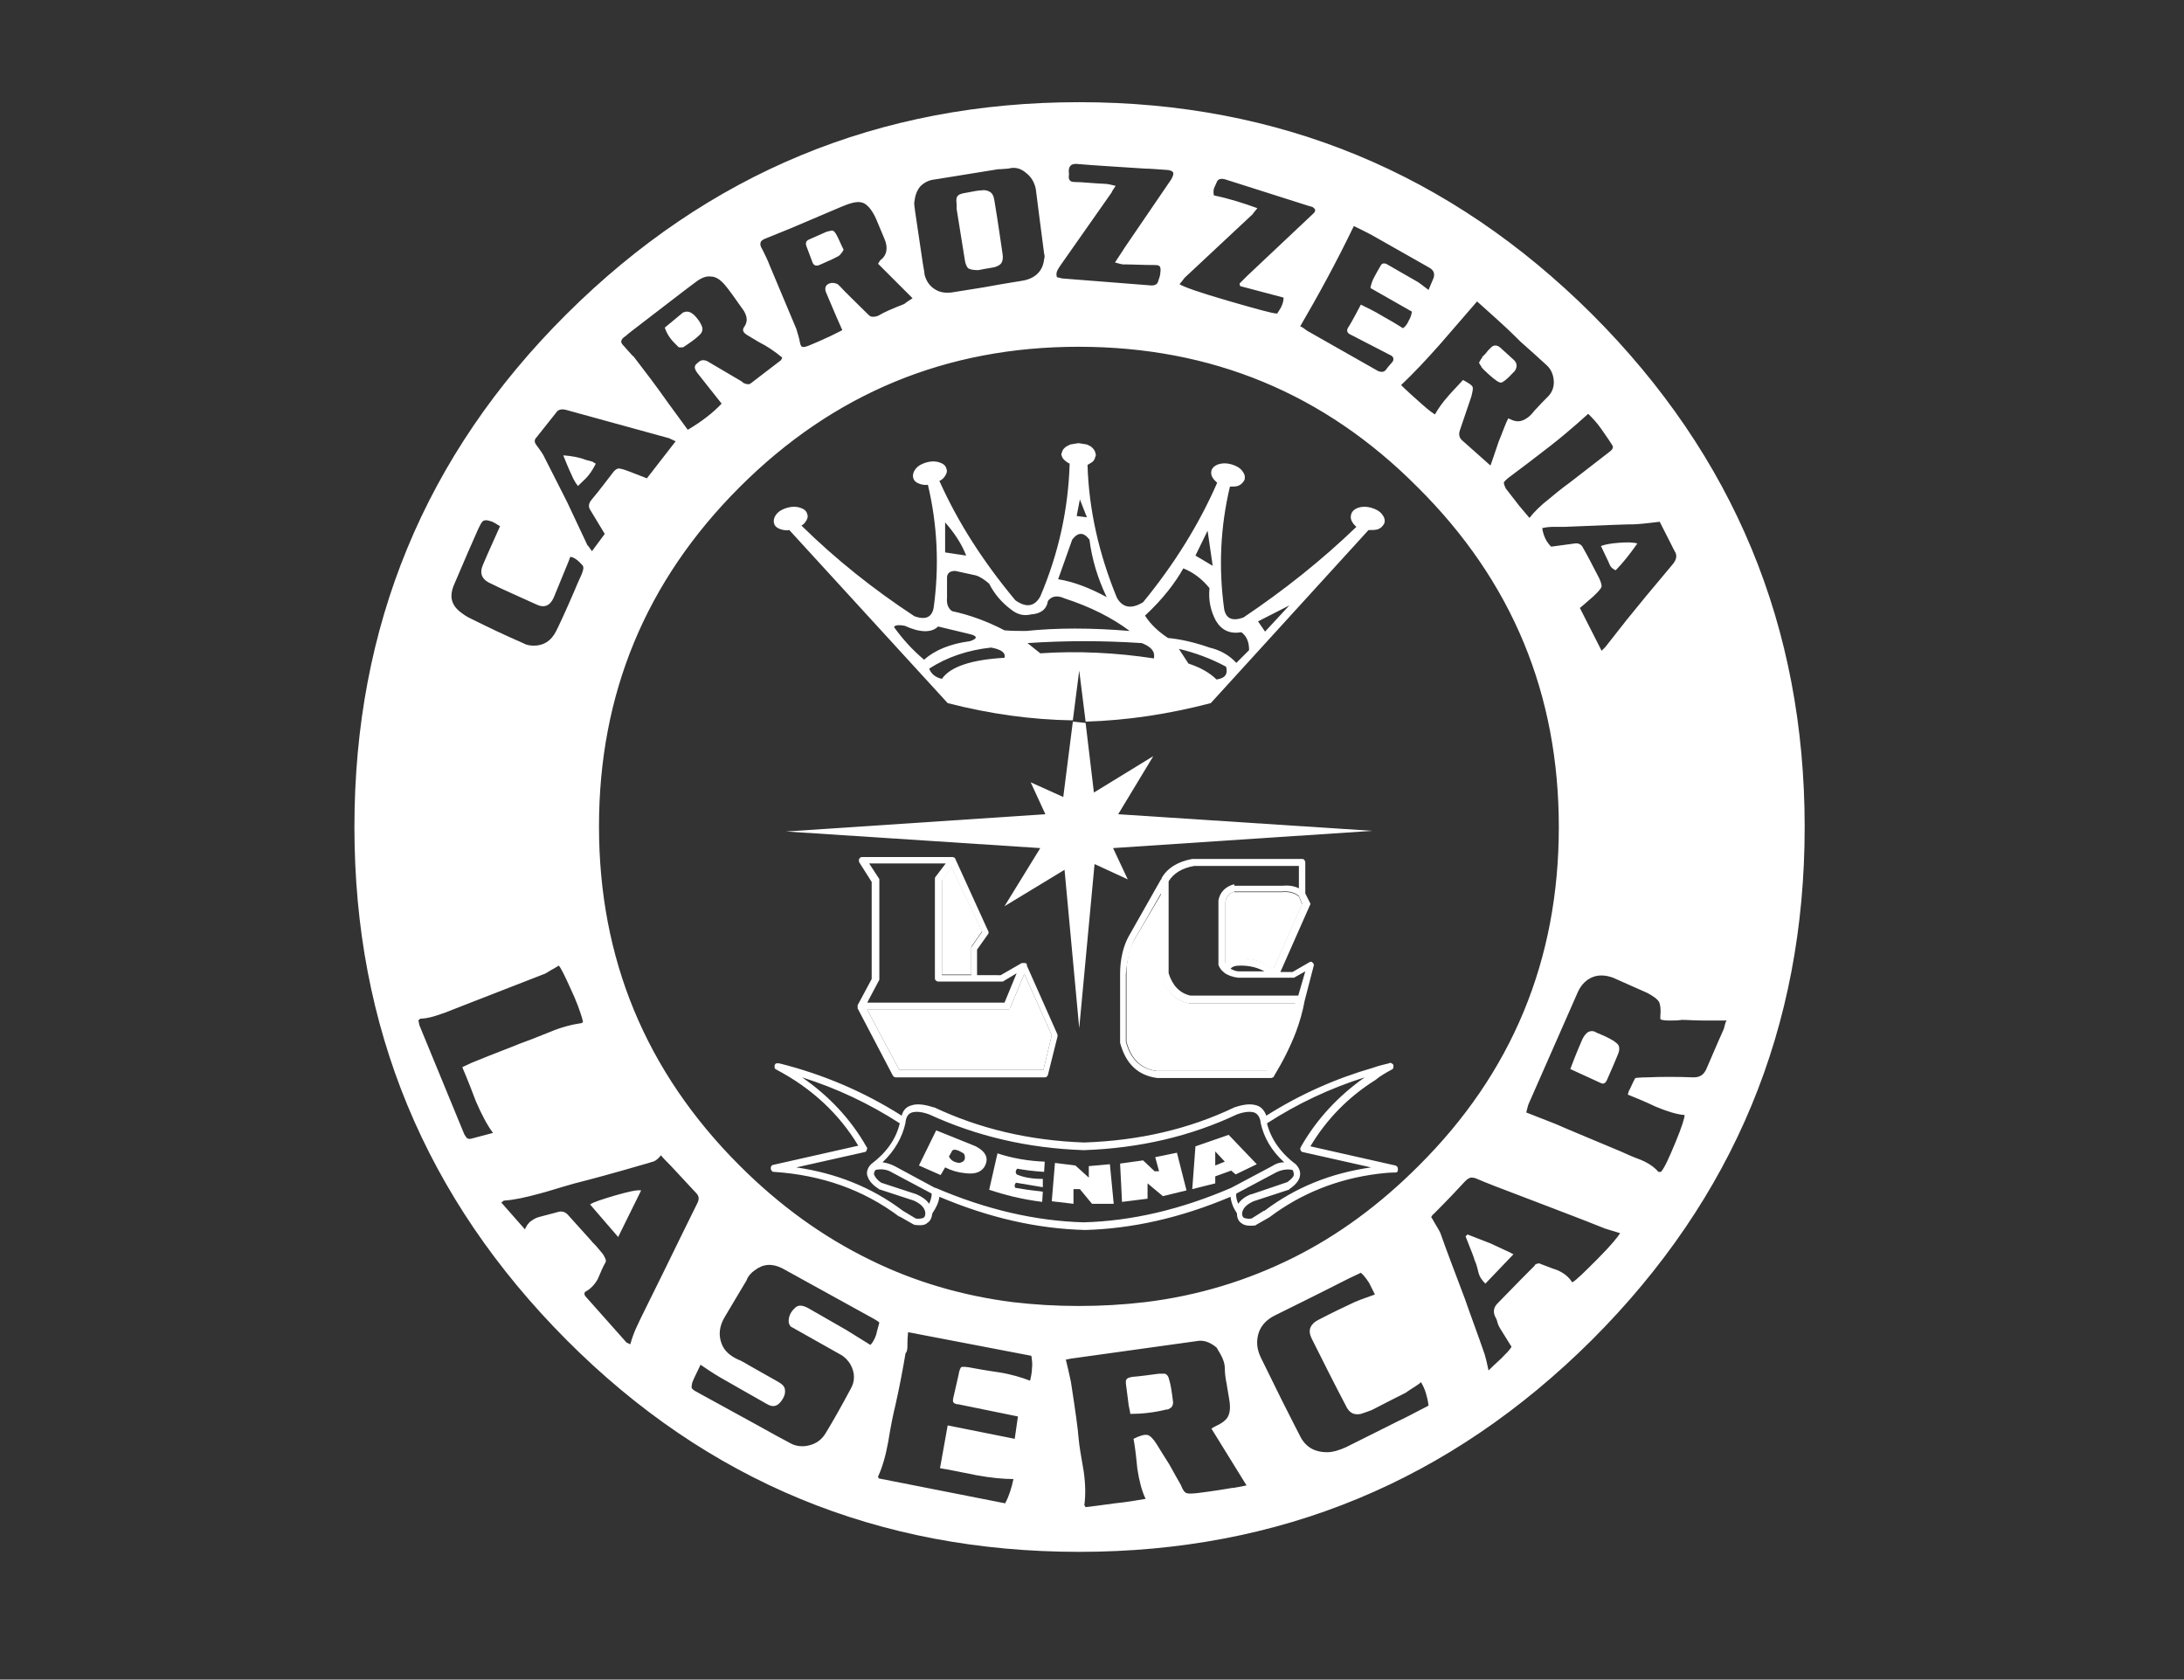
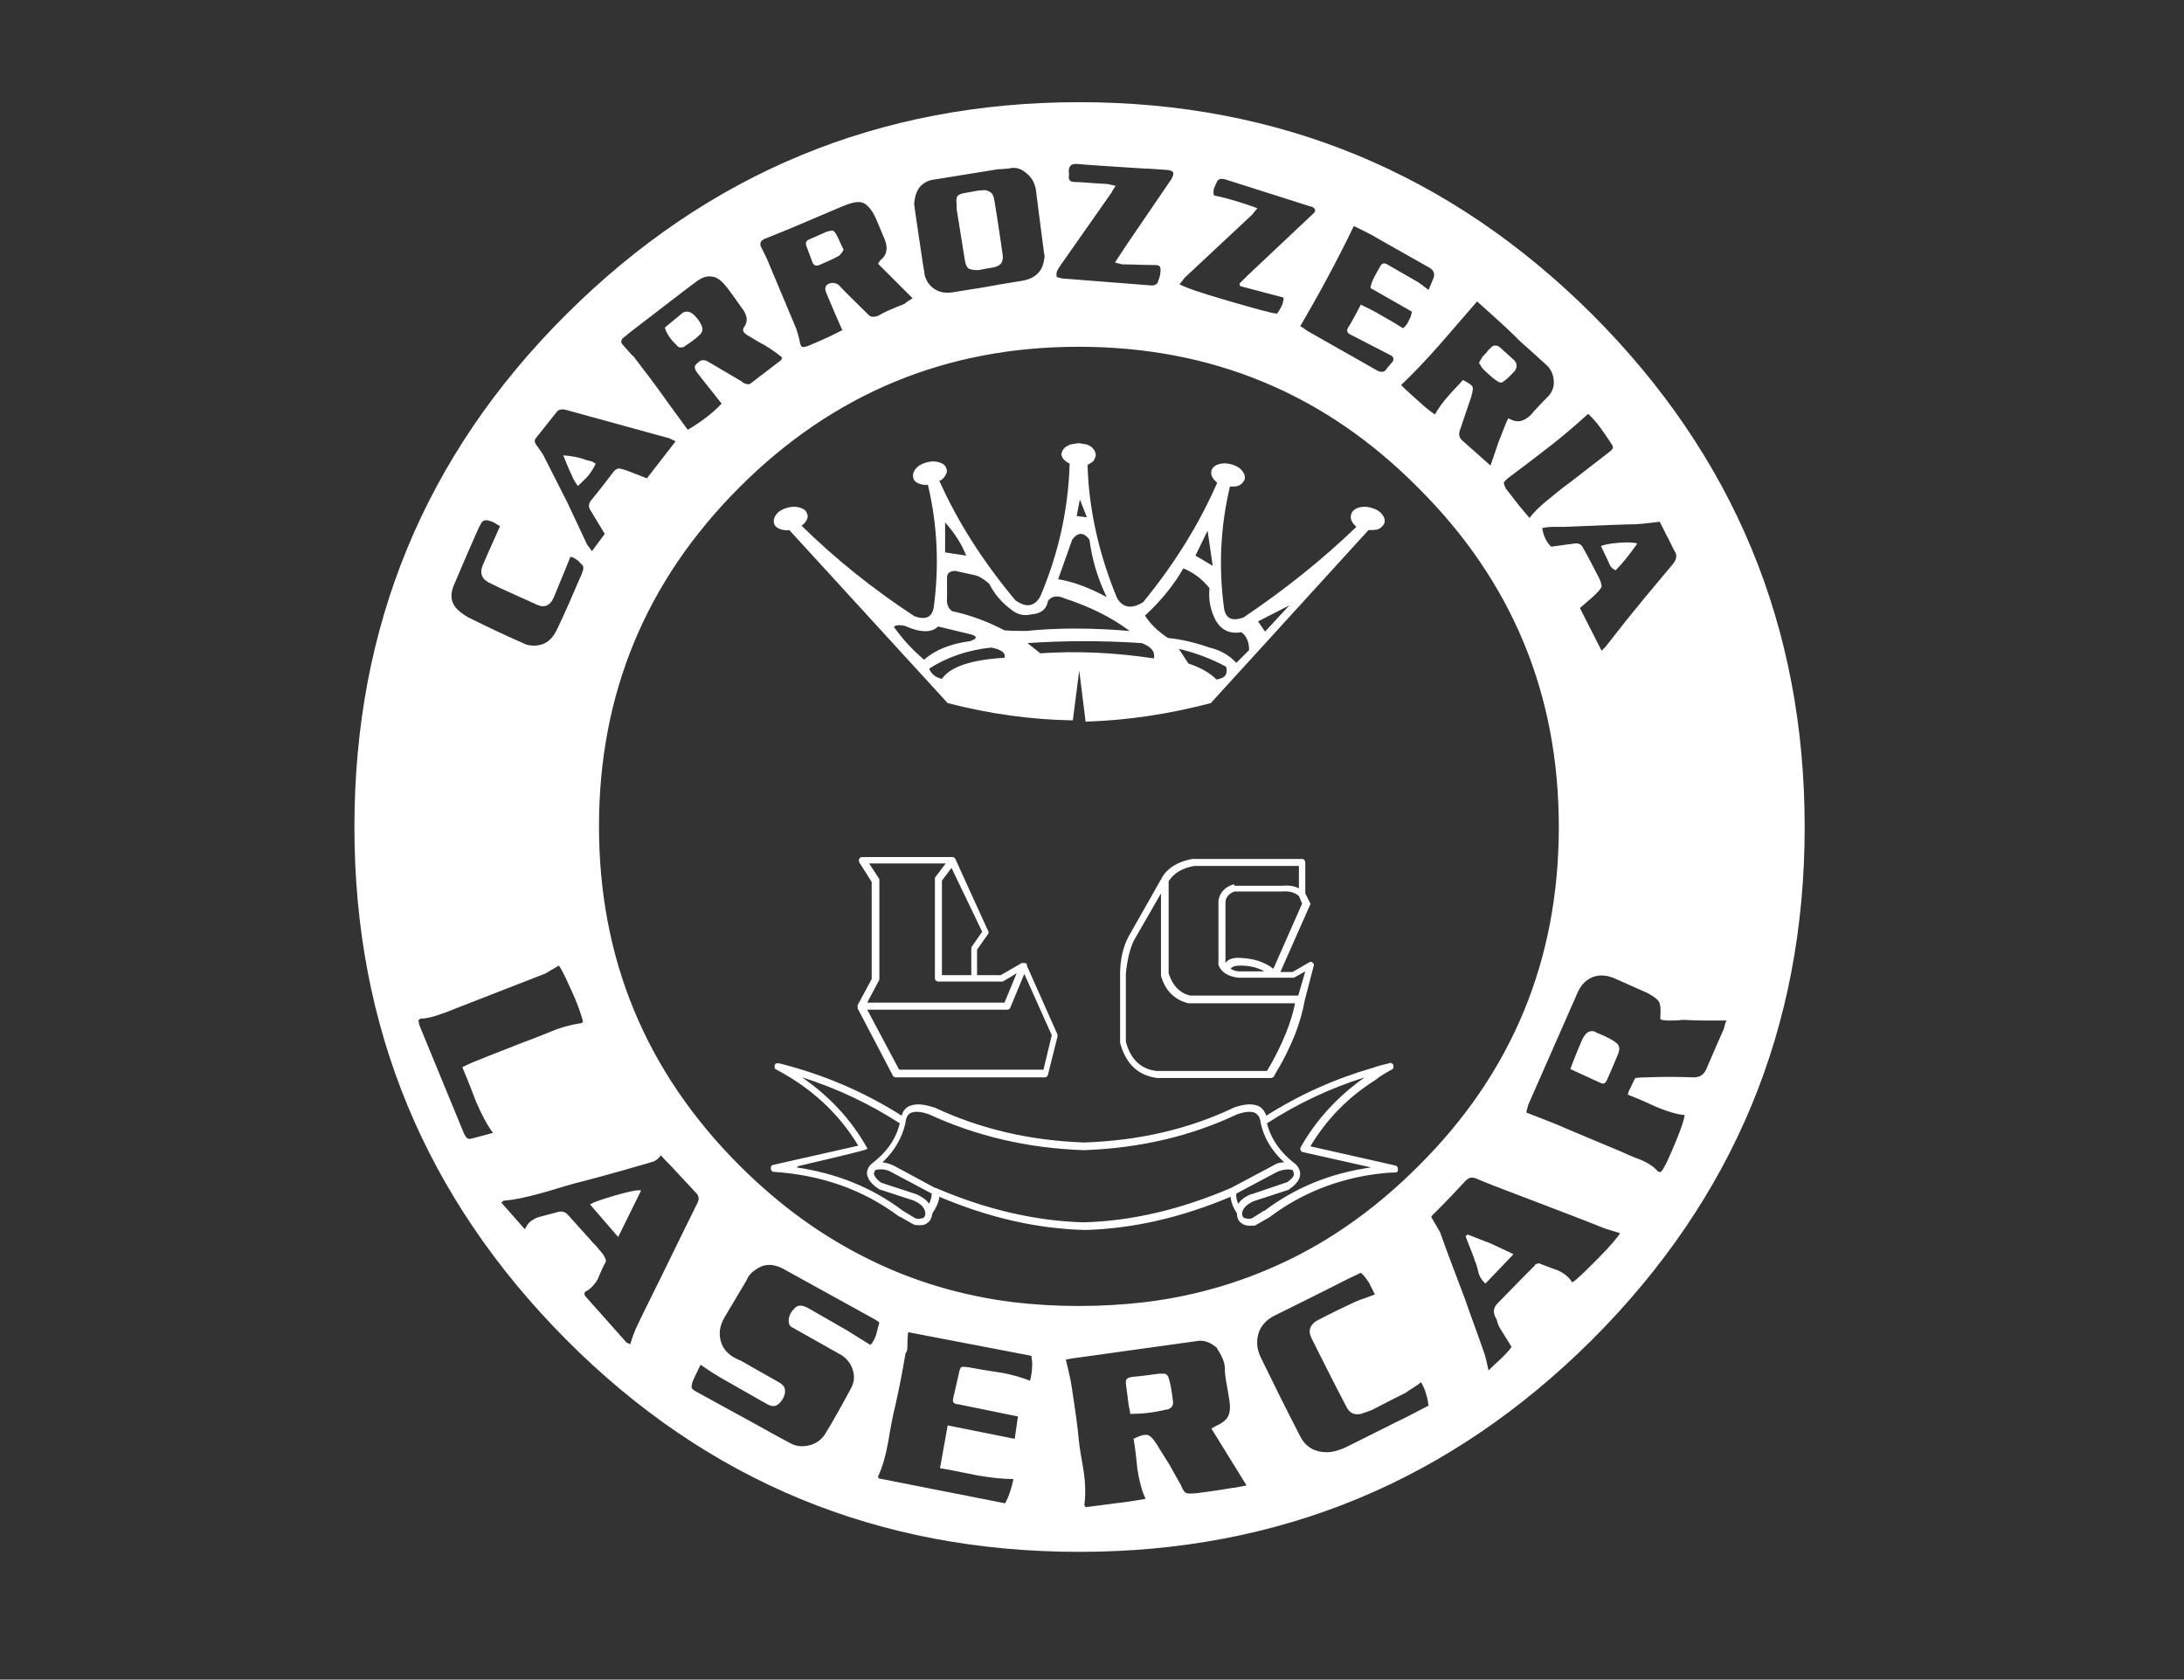
<svg xmlns="http://www.w3.org/2000/svg" version="1.1" id="Livello_1" x="0px" y="0px" viewBox="0 0 342 263" style="enable-background:new 0 0 342 263;" xml:space="preserve">
  <rect x="0" y="0" width="342" height="263" fill="#333333" stroke="none" />
  <style type="text/css">
	.st0{fill:#FFFFFF;}
</style>
  <g transform="matrix( 1, 0, 0, 1, 0,0) ">
    <g>
      <g id="Layer4_0_FILL">
-         <path class="st0" d="M249.3,209.8c22.2-22.2,33.3-48.9,33.3-80.3s-11.1-58.1-33.3-80.3C227.1,27.1,200.3,16,169,16     s-58.1,11.1-80.3,33.2s-33.2,48.9-33.2,80.3s11.1,58.1,33.2,80.3S137.6,243,169,243S227.1,231.9,249.3,209.8 M244.1,129.5     c0,20.8-7.3,38.5-22,53.1c-6,6-12.5,10.8-19.5,14.3c-7.2,3.6-15,6-23.3,7c-3.4,0.4-6.8,0.6-10.4,0.6c-3.5,0-6.9-0.2-10.3-0.6     c-7.9-1-15.4-3.2-22.3-6.6c-7.4-3.6-14.2-8.5-20.5-14.8c-14.7-14.7-22-32.4-22-53.1s7.3-38.4,22-53.1s32.4-22,53.1-22     c20.8,0,38.5,7.3,53.1,22C236.8,91,244.1,108.7,244.1,129.5 M212,35.4c1.5,0.7,2.4,1.2,2.8,1.4l9,5.1c0.7,0.4,0.9,0.9,0.7,1.6     l-0.8,1.9c-0.8-0.6-1.3-1-1.6-1.2l-4.7-2.7c-0.6-0.4-1-0.3-1.2,0.1c-0.4,0.7-0.7,1.2-0.9,1.6c-0.4,0.7-0.6,1.3-0.7,1.9l6.5,3.7     c-0.1,0.6-0.3,1.1-0.5,1.4c-0.2,0.5-0.5,0.9-0.9,1.2c-1.4-0.9-2.5-1.5-3.2-1.9c-1.3-0.8-2.4-1.3-3.4-1.8c-1.2,2.3-1.9,3.5-2,3.6     c-0.3,0.5-0.1,0.9,0.4,1.1l6.2,3.2c0.5,0.2,0.6,0.6,0.4,1c-0.4,0.5-0.8,0.9-1,1.2c-0.3,0.5-0.8,0.5-1.3,0.3l-11.1-6.3     c-0.4-0.3-0.8-0.6-1.1-0.7C206.4,46.3,209.2,41.2,212,35.4 M204.8,32.2c0.4,0.1,0.6,0.2,0.7,0.2c0.5,0.3,0.6,0.6,0.2,1l-10.4,9.8     c-0.6,0.6-1,1-1.2,1.2l0.1,0.4l6.8,1.8c0,0.4-0.1,0.9-0.3,1.3c-0.1,0.3-0.4,0.7-0.7,1.2c-0.7,0-3.2-0.7-7.7-2s-7-2.2-7.6-2.6     c0.2-0.2,0.5-0.6,0.8-1l10.7-10c0-0.1,0.3-0.4,0.7-0.9c-2.2-0.8-4.4-1.5-6.8-2c-0.1-0.3-0.1-0.7,0-1.1l0.4-0.9     c0.2-0.6,0.7-0.7,1.4-0.5L204.8,32.2 M231.3,47.2l2.9,2.6c0.9,0.8,2.2,2,3.9,3.7c1.6,1.4,2.9,2.6,4,3.6c0.7,0.6,1.1,1.4,1.2,2.4     c0.1,1-0.2,1.9-0.9,2.6c-0.6,0.6-1.3,1.3-2.2,2.3c-0.6,0.8-1.2,1.2-1.7,1.4c-0.7,0.3-1.4,0.2-2.3-0.3c-0.5,0.9-0.9,2.2-1.5,3.6     c-0.7,2-1.1,3.3-1.3,3.8l-4.5-4c-0.4-0.4-0.5-0.9-0.3-1.5l1.8-5.3c0.2-0.8,0.3-1.3,0.2-1.5c-0.1-0.3-0.6-0.6-1.5-1.1     c-1,1.1-1.8,1.9-2.3,2.5c-0.9,1-1.6,2-2.1,2.9c-0.8-0.5-1.7-1.3-2.7-2.2c-1.7-1.5-2.5-2.3-2.6-2.4c1.8-1.7,3.8-3.8,6.1-6.4     C226.8,52.4,228.7,50.2,231.3,47.2 M252.4,69.6c0.3,0.4,0.2,0.7-0.3,1.1l-6.2,4.8c-1.5,1.1-2.6,2-3.3,2.6c-1.3,1-2.4,2.1-3.1,3     l-1.6-1.9c-1.1-1.4-1.8-2.3-2.1-2.7c-0.2-0.4-0.3-0.7-0.3-0.9c0-0.2,0.3-0.4,0.6-0.7c2.3-1.7,4.5-3.4,6.7-5.1     c0.4-0.3,1.8-1.4,4.1-3.4l1.8-1.6c0.6,0.6,1.3,1.3,2,2.3C251.1,67.7,251.7,68.5,252.4,69.6 M243.2,82.5c1.1,0,1.7,0,1.8,0     l7.3-0.3c0.8,0,2.1-0.1,3.7-0.1c0.2,0,1.5-0.1,3.9-0.4c1.4,2.7,2.2,4.4,2.5,4.9c0.2,0.5,0.1,1.1-0.5,1.8     c-3.2,3.8-5.6,6.7-7.2,8.7c-0.4,0.5-1.5,1.9-3.3,4.2l-0.6,0.6l-3.4-6.7c0,0,0.5-0.4,1.4-1.2c0.5-0.4,0.9-0.8,1.2-1.1     c0.5-0.5,0.8-0.9,0.8-1.1s-0.1-0.7-0.4-1.3c-1.1-2.1-1.9-3.7-2.5-4.7c-0.2-0.5-0.7-0.8-1.3-0.7l-3.7,0.5     c-0.8-0.8-1.2-1.7-1.4-2.9C241.9,82.6,242.5,82.5,243.2,82.5 M270.1,160.5c-0.1,0.3-0.1,0.5-0.2,0.7c-0.2,0.4-1.1,2.5-2.7,6.2     c-0.4,0.9-1,1.3-2,1.3c-2.6-0.1-5-0.1-7.3,0c-1.1,0-1.7,0.1-1.8,0.1c-0.1,0.1-0.4,0.7-0.9,1.8c-0.1,0.1-0.2,0.4-0.3,0.8     c1,0.4,2.5,1,4.4,1.9c1.7,0.7,3.2,1.2,4.5,1.3c0,0.4-0.4,1.8-1.4,4.2s-1.7,4-2.3,4.7c-0.2,0-0.3,0-0.4,0     c-0.7-0.8-1.6-1.4-2.8-1.9c-1.4-0.5-2.4-1-3.1-1.3c-5-2.1-8.4-3.5-10.2-4.3c-0.8-0.3-2.3-0.9-4.6-1.8c0.2-0.8,0.3-1.2,0.4-1.4     l7.7-17.5c0.5-1.1,1.3-1.9,2.3-2.3c1-0.4,2.1-0.3,3.2,0.1c2.7,1.2,4.5,2,5.4,2.4c0.9,0.5,1.5,0.9,1.8,1.4     c0.2,0.4,0.3,1.2,0.2,2.2c0,0.1,0,0.3,0,0.5c0.4,0.2,1,0.2,1.7,0.2c0.4,0,1,0,1.7-0.1c0.8,0,1.9,0.1,3.4,0.1h3.6     C270.2,160,270.2,160.2,270.1,160.5 M230.3,184.4c0.3,0,0.6,0,1,0.2c1.4,0.6,3.7,1.5,6.9,2.7c1.8,0.7,4.5,1.7,8.1,3.1     c1.1,0.4,2.8,1.1,5.1,2c0.1,0,0.9,0.3,2.3,0.7c-0.3,0.5-1.4,1.9-3.5,4s-3.4,3.4-4,3.7c-0.5-0.8-1.2-1.4-2.3-1.9     c-1.2-0.4-2.1-0.8-2.7-1c-0.1-0.1-0.3-0.1-0.5,0c-0.2,0-0.3,0.1-0.4,0.3c-0.9,0.9-2.8,2.8-5.8,5.9c-0.6,0.6-0.7,1.3-0.4,2     c0.1,0.2,0.3,0.5,0.4,1c0.1,0.4,0.3,0.7,0.4,0.9c0.2,0.3,0.8,1.3,1.8,2.9c-0.3,0.5-0.9,1.1-1.6,1.8c-1,0.9-1.7,1.6-2,1.9     c-0.3-1.4-0.5-2.2-0.6-2.5c-1.1-3.2-2.2-6.1-3.1-8.7c-1.7-4.5-3-7.9-3.8-10.2c-0.1-0.3-0.4-0.8-0.7-1.3c-0.5-0.8-0.7-1.3-0.8-1.3     c0.2-0.3,0.3-0.5,0.4-0.5c2.2-2.2,3.8-3.9,4.9-5.1C229.8,184.6,230,184.5,230.3,184.4 M222.5,216.4c0.3,0.5,0.6,1.1,0.8,1.8     c0.1,0.4,0.3,1,0.4,1.9c-2.5,1.3-4,2.1-4.7,2.4l-8.2,4.1c-1.1,0.5-2.1,0.8-3,0.8c-1.8,0-3.2-0.7-4.1-2.3c-0.4-0.8-1.4-2.7-3-5.9     l-3.3-6.7c-0.6-1.3-0.7-2.5-0.3-3.8c0.4-1.2,1.3-2.1,2.5-2.7c2.6-1.3,6.5-3.2,11.6-5.8l1.9-0.9c0.5,0.4,0.9,1,1.3,1.6     c0.2,0.4,0.5,1,0.9,1.8c-2,0.7-3,1.1-3.2,1.2c-1.5,0.7-3.4,1.6-5.7,2.8c-0.6,0.3-1,0.7-1.2,1.2s-0.1,1.1,0.2,1.7     c1.7,3.4,3.5,7,5.5,10.8c0.5,0.9,1.2,1.2,2.2,1c0.6-0.2,1.2-0.4,1.7-0.6c2.7-1.4,4.5-2.3,5.3-2.7c0.3-0.2,0.7-0.5,1.2-0.8     C222.1,216.8,222.5,216.5,222.5,216.4 M160.7,27.1c0.8,0.6,1.3,1.5,1.5,2.5c0.3,2.3,0.7,5.6,1.3,10.1c0.1,0.3,0.1,0.6,0,0.9     c-0.2,1.8-1.3,2.9-3.1,3.3c-0.4,0.1-2.6,0.4-6.4,1.1l-5,0.8c-1,0.1-1.8,0-2.6-0.5s-1.3-1.2-1.6-2.2c0-0.1-0.1-0.8-0.3-1.9     l-1.2-8.1c-0.1-0.8-0.2-1.3-0.1-1.6c0.1-0.9,0.4-1.7,0.9-2.3c0.6-0.6,1.3-1,2.3-1.1l9.9-1.6c0,0,0.6,0,1.6-0.1     C159,26.1,159.9,26.4,160.7,27.1 M167.6,26c0.2-0.3,0.7-0.4,1.4-0.3c2.3,0.2,5.7,0.4,10.3,0.7c0.7,0,1.8,0.1,3.3,0.2     c0.6,0,1,0.2,1.1,0.4c0.1,0.2,0,0.6-0.3,1.1l-7.3,10.7c0,0-0.5,0.8-1.5,2.3c0.7,0.2,1.1,0.3,1.2,0.3c1.6,0,3.2,0.1,4.8,0.1     c0.5,0,0.8,0,1,0.2c0.1,0.1,0.2,0.5,0.1,1c0,0.3-0.1,0.7-0.3,1.2c-0.1,0.6-0.5,0.8-1.1,0.8l-14-1.1c0,0-0.3-0.1-0.8-0.2     c-0.1-0.4-0.1-0.7,0.1-1.1c0.1-0.2,0.3-0.5,0.5-0.8l8-11.4c0-0.1,0.2-0.4,0.6-1c-0.8-0.2-1.3-0.3-1.4-0.3c-2.3-0.1-3.9-0.3-5-0.3     c-0.4,0-0.7-0.1-0.8-0.3c-0.1-0.1-0.2-0.4-0.1-0.9C167.3,26.6,167.4,26.2,167.6,26 M97.8,54.3c-0.4-0.4-0.6-0.7-0.5-0.9     c0-0.2,0.2-0.5,0.7-0.8c0.3-0.3,1.1-0.9,2.4-1.9c3.8-2.9,6.6-5.1,8.5-6.5c0.9-0.7,1.7-1,2.4-0.9c0.8,0,1.5,0.5,2.2,1.3     c0.6,0.7,1.6,2.1,3,4.1c0.5,0.9,0.6,1.6,0.1,2.4c-0.4,0.5-0.3,0.9,0.3,1.3c0.8,0.5,1.5,0.9,2,1.2c1.2,0.6,2.4,1.4,3.6,2.4     l-0.2,0.4l-4.7,3.6c-0.2,0.2-0.5,0.2-0.8,0.1c-0.1,0-0.4-0.1-0.7-0.4l-5.1-3c-0.6-0.4-1.2-0.4-1.6,0c-0.4,0.3-0.6,0.5-0.6,0.8     c0,0.2,0.1,0.5,0.4,0.9l3.8,4.8c-1.3,1.4-3.1,2.8-5.3,4.1l-3-4.1c-1.9-2.7-3.8-5.2-5.5-7.4C99.1,55.8,98.7,55.3,97.8,54.3      M137.2,34.3l1.3,3.1c0.6,1.4,0.4,2.6-0.7,3.4c0,0-0.1,0.2-0.3,0.5l5.4,5.4c-0.8,0.5-1.2,0.8-1.3,0.9c-1.8,0.7-3.2,1.3-4,1.8     c-0.4,0.2-0.7,0.2-1,0.2s-0.5-0.2-0.8-0.5c-1.9-1.9-3.4-3.3-4.3-4.3c-0.2-0.2-0.4-0.4-0.6-0.4c-0.2-0.1-0.5-0.1-0.7-0.1     c-0.5,0.1-0.8,0.3-0.9,0.6c-0.1,0.2-0.1,0.6,0.1,1c0.4,0.9,1.2,2.9,2.5,5.8c-0.8,0.4-1.4,0.7-1.8,0.9c-1.3,0.6-2.4,1.1-3.4,1.5     c-0.5,0.2-0.9,0.3-1.1,0.2s-0.3-0.4-0.4-1c-0.1-0.5-0.3-1.1-0.5-1.8l-4.2-10c-0.3-0.8-0.7-1.6-1.1-2.4c-0.3-0.5-0.4-0.8-0.3-1.1     c0-0.2,0.3-0.5,0.9-0.7c0.5-0.2,1.7-0.7,3.7-1.5l8-3.4c1.4-0.6,2.5-0.9,3.2-0.7C135.6,31.8,136.5,32.7,137.2,34.3 M104.7,68.6     c0.1,0,0.4,0.2,1.1,0.5l-4.5,5.8c-2.3-0.9-3.6-1.4-3.7-1.4c-0.4-0.1-0.7-0.2-0.9-0.1c-0.3,0.1-0.5,0.3-0.8,0.7     c-0.7,0.9-1.8,2.4-3.3,4.2c-0.4,0.5-0.5,1-0.2,1.5l2.3,3.8l-2,2.7c-0.4-0.5-0.6-0.9-0.7-0.9l-3.2-6.8c-1.4-2.8-2.6-5.1-3.5-6.9     c-0.2-0.5-0.7-1.2-1.3-2c-0.3-0.4-0.4-0.8,0-1.2l3.1-3.9c0.3-0.5,0.9-0.6,1.6-0.4L104.7,68.6 M91.2,88.5c0.2,0.2,0.2,0.6,0,1.1     c-0.1,0.4-0.6,1.3-1.2,2.8c-1.5,3.5-2.5,5.6-2.9,6.4c-0.8,1.6-2,2.3-3.5,2.3c-0.6,0-1.2-0.1-1.7-0.4c-3-1.3-5.7-2.6-8.1-3.8     c-0.7-0.3-1.4-0.8-2-1.3c-1.1-1-1.4-2.2-0.8-3.8c1.7-4,3-7,3.9-9l0.2-0.4c0.3-0.6,0.5-0.9,0.8-0.9c0.2-0.1,0.6,0,1.2,0.2     c0.2,0.1,0.6,0.3,1.2,0.7c-1.7,3.8-2.6,5.8-2.7,6.1c-0.5,1.2-0.2,2.1,0.9,2.7c2.4,1.2,5,2.3,7.6,3.5c1.1,0.5,2,0.2,2.6-1.1     c0.2-0.5,1-2.4,2.3-5.6l0.3-0.8C89.8,87.2,90.5,87.7,91.2,88.5 M85,152.6c0.4-0.1,0.8-0.4,1.3-0.7c0.6-0.3,1-0.6,1.2-0.7     c0.3,0.3,0.9,1.5,1.8,3.5c0.9,1.9,1.6,3.7,2,5.3l-0.2,0.2c-1.4,0.2-3.1,0.6-5,1.4c-2.2,0.9-3.8,1.5-4.9,1.9     c-0.9,0.4-3.4,1.3-7.3,2.9l-1.5,0.7c0,0.1,0.8,1.8,2.1,5.3c0.9,2.1,1.8,3.8,2.7,5l-3.4,0.9c-0.3,0.1-0.5,0-0.7-0.1     c-0.1-0.1-0.2-0.3-0.4-0.6l-7-17c-0.1-0.3-0.1-0.6-0.2-0.8c0.2-0.2,0.3-0.3,0.4-0.3c0.9,0,2-0.3,3.1-0.7c0.7-0.2,1.6-0.6,2.9-1.1     L85,152.6 M84.3,190.6c-0.4,0.1-0.9,0.4-1.4,0.8c-0.1,0.1-0.2,0.3-0.4,0.5c0,0.1-0.2,0.3-0.3,0.6l-3.7-4.2     c0.1-0.1,0.3-0.2,0.4-0.3c1.6-0.1,3.4-0.5,5.6-1.1c1.2-0.3,3-0.9,5.5-1.6c2.4-0.6,6.1-1.6,10.9-3c0.8-0.2,1.2-0.4,1.4-0.4     c0.5-0.2,0.9-0.6,1.2-1c0.3,0.4,0.8,0.9,1.5,1.6l4,4.3c0.5,0.5,0.5,1,0.2,1.6c-1.2,2.4-3,6.1-5.4,11c-1.9,3.9-3.4,6.8-4.3,8.8     c-0.2,0.5-0.5,1.2-0.8,2.3c-0.4-0.2-0.7-0.3-0.7-0.4l-6.4-7.2c0,0,0-0.1-0.1-0.3l0.1-0.3c0.8-0.4,1.5-1.1,2-2     c0.5-1.2,0.9-2.1,1.2-2.6c0.1-0.1,0.1-0.4,0-0.6c-0.1-0.2-0.2-0.4-0.3-0.6c-0.2-0.3-0.6-0.7-0.9-1.1c-0.4-0.5-0.8-0.8-1-1.1     l-3.6-4c-0.5-0.6-1.1-0.7-1.7-0.5c-0.3,0.1-0.8,0.2-1.5,0.4C85.1,190.4,84.6,190.5,84.3,190.6 M118.2,198.9     c1.3-1,2.7-1.1,4.3-0.3l14.5,8c0.1,0.1,0.4,0.2,0.7,0.5c-0.2,0.8-0.4,1.4-0.5,1.9c-0.2,0.6-0.5,1.2-0.9,1.6     c-2.1-1.3-3.4-2.1-3.7-2.3c-1-0.6-3-1.7-6.1-3.5c-0.8-0.4-1.4-0.5-1.9-0.1c-0.8,0.7-1.1,1.4-1.1,2.2c0,0.3,0.1,0.5,0.3,0.8     c0.1,0.1,0.4,0.2,0.7,0.4c1.6,0.9,3.9,2.2,7.1,4c0.6,0.3,1.2,0.9,1.6,1.6c0.7,1.3,0.7,2.6,0,3.8c-1.5,2.8-2.8,5.1-3.9,6.9     c-0.6,1-1.4,1.6-2.5,1.9c-1.1,0.3-2.2,0.2-3.2-0.4c-0.8-0.4-2.6-1.4-5.3-2.9l-9.3-5.1c-0.4-0.2-0.6-0.4-0.7-0.6     c0-0.2,0-0.4,0.1-0.8c0.3-0.8,0.8-1.7,1.3-2.8c1.9,1.3,2.9,1.9,3.1,2c1.6,0.9,4,2.3,7.2,4.1c1.1,0.7,1.9,0.4,2.6-0.8     c0.3-0.5,0.4-1,0.3-1.5s-0.5-0.8-1-1.1l-4.6-2.6c-1-0.6-1.6-0.9-1.7-0.9c-1.3-0.6-2.2-1.4-2.6-2.5c-0.5-1.3-0.4-2.7,0.5-4.2     c1.8-3,2.9-4.9,3.4-5.7C117.1,199.9,117.6,199.3,118.2,198.9 M142.1,210.4c0-1,0.1-1.6,0.1-1.8l19.3,3.7c0.1,0.6,0.2,1.3,0.1,2     c0,0.4-0.1,1.1-0.3,1.9c-1.3-0.5-2.9-1-4.8-1.3c-2.1-0.3-3.7-0.6-4.8-0.8c-0.7-0.1-1.1-0.1-1.2,0c-0.1,0.1-0.3,0.5-0.4,1.2     l-0.8,3.5c-0.1,0.4-0.1,0.7,0,0.8s0.3,0.3,0.8,0.3l9.3,1.9l-0.5,3.5l-10.5-2.1l-1.2,6.7c1.3,0.2,3.2,0.6,5.7,1.1     c2.2,0.4,4.2,0.6,5.8,0.6c-0.3,1.4-0.7,2.7-1.3,3.8l-19.8-3.9c-0.1-0.2-0.1-0.3-0.1-0.3c0.7-1.5,1.2-3.3,1.6-5.5     c0.4-2.5,0.8-4.4,1.1-5.6c0.7-3.1,1.2-5.8,1.6-8.2C142.1,211.6,142.1,211.1,142.1,210.4 M191.8,214.3c0,0.7,0.1,1.5,0.3,2.5     c0.1,0.5,0.2,1.3,0.4,2.4c0.2,1.2,0.1,2-0.2,2.6s-1,1.1-2.1,1.6l-0.5,0.3l5.5,8.9c-1.1,0.2-1.9,0.4-2.3,0.4     c-2.9,0.5-4.7,0.7-5.4,0.8c-0.9,0.1-1.5,0.1-1.7,0c-0.3-0.1-0.6-0.5-0.9-1.3c-0.5-0.9-1.1-1.9-1.8-3.2c-0.9-1.4-1.5-2.4-2-3.2     s-1-1.3-1.4-1.4c-0.5-0.1-1.2,0.1-2.2,0.6c0.2,1,0.4,2.6,0.6,4.7c0.3,1.9,0.7,3.5,1.3,4.7c-1.2,0.2-2.8,0.5-4.8,0.7     c-2.2,0.3-3.7,0.5-4.6,0.6c-0.1-0.2-0.2-0.3-0.2-0.3c0.2-1.5,0.2-3.2-0.1-5.3c-0.4-2.3-0.7-4-0.8-5.2c-0.1-1.4-0.5-4.3-1.2-8.8     c-0.1-0.4-0.3-1.5-0.8-3.5c0.6-0.1,0.9-0.2,1.1-0.2l19.4-2.7c1-0.2,2,0.1,3.1,1C191.3,212.3,191.8,213.2,191.8,214.3      M176.3,216.6L176.3,216.6l0.4,3.1c0,0.4,0.2,0.9,0.3,1.7c1.8,0,3.7-0.2,5.7-0.7c0,0,0,0,0.1,0l0,0c0,0,0,0,0.1,0l0.5-0.3     c0.2-0.2,0.3-0.5,0.3-0.8c-0.2-1.7-0.4-2.9-0.6-3.5c-0.1-0.5-0.3-0.8-0.5-0.9c-0.1-0.1-0.2-0.1-0.4-0.1h-0.4l0,0     c-0.1,0-0.2,0-0.3,0c-1.5,0.2-2.9,0.4-4.2,0.5c-0.5,0.1-0.8,0.2-0.9,0.4C176.3,216.1,176.3,216.3,176.3,216.6L176.3,216.6      M100.4,186.4c-0.7-0.1-2,0.2-4.1,0.8c-2,0.6-3.3,1-3.9,1.4l4.4,5.1L100.4,186.4 M91.7,72c-1-0.4-2.2-0.6-3.5-0.7     c0.5,1.2,0.8,2,1,2.4l0.6,1.3c0.2,0.4,0.4,0.7,0.7,1.1l0,0c0.7-0.7,1.3-1.2,1.6-1.6c0.5-0.6,0.9-1.3,1.2-1.9     c-0.2-0.1-0.4-0.2-0.5-0.3L91.7,72 M129.4,36.3l-2.7,1.2c-0.5,0.2-0.6,0.6-0.4,1.1l0.9,2.4c0.2,0.6,0.6,0.7,1.1,0.5     c1.1-0.5,2.1-0.9,3-1.4c0.1-0.1,0.3-0.2,0.4-0.4c0.2-0.2,0.3-0.4,0.4-0.6c-0.5-1-0.8-1.8-1.1-2.3c-0.2-0.4-0.4-0.6-0.6-0.7     C130.1,36.1,129.8,36.2,129.4,36.3 M104.1,51.3c0.2,0.6,0.5,1.2,0.9,1.7c0.2,0.3,0.6,0.7,1.2,1.3c0.1,0.1,0.2,0.1,0.4,0.1     c0.2,0,0.4,0,0.5-0.1c0.9-0.6,1.8-1.2,2.5-1.9c0.3-0.3,0.4-0.6,0.4-0.9c0-0.3-0.2-0.7-0.5-1.2c-0.7-1-1.3-1.5-1.9-1.5h-0.1     c-0.1,0-0.2,0-0.4,0.1H107L104.1,51.3 M149.8,32c0,0.3,0,0.5,0,0.7l1.3,8.1c0.1,0.6,0.3,1,0.5,1.2c0.3,0.2,0.8,0.3,1.6,0.3     c0.4-0.1,1.1-0.2,2.2-0.4c0.7-0.1,1.2-0.4,1.4-0.7s0.3-0.8,0.2-1.4c-0.3-2-0.7-4.9-1.3-8.5c-0.1-0.6-0.3-1-0.6-1.2     s-0.8-0.4-1.3-0.3c-0.6,0-1.5,0.2-2.6,0.4c-0.7,0.1-1.2,0.3-1.3,0.6C149.8,30.8,149.7,31.3,149.8,32 M233.4,194.7     c-2.1-0.8-3.3-1.3-3.6-1.4l-0.3,0.3c0.9,2.3,1.4,3.5,1.4,3.7c0.2,0.4,0.4,1,0.6,1.9c0.2,0.8,0.6,1.3,1.1,1.8l4.4-4.6     c-0.3-0.1-0.5-0.3-0.8-0.4L233.4,194.7 M248.7,161.6c-0.3,0.2-0.6,0.5-0.9,1.1c-0.2,0.5-0.9,2-1.9,4.7l4.8,2.2     c0.4,0.2,0.7,0,0.9-0.4c0.8-1.8,1.4-3.2,1.8-4.2c0.2-0.5,0.2-0.9,0.1-1.2c-0.1-0.3-0.4-0.5-0.8-0.8c-0.8-0.5-1.7-0.9-2.7-1.3     C249.6,161.4,249.1,161.4,248.7,161.6 M253.4,85c-1.3,0.1-2.2,0.3-2.7,0.5l0.9,1.9c0.1,0.2,0.3,0.6,0.5,1.1     c0.2,0.4,0.5,0.6,0.9,0.8c1.1-1.1,2.2-2.5,3.4-4.2C255.7,84.9,254.7,84.9,253.4,85 M233.5,54.4l-0.5,0.5     c-0.2,0.3-0.4,0.5-0.6,0.7l-0.3,0.3V56c-0.1,0.1-0.3,0.4-0.5,0.8c0.2,0.4,0.4,0.6,0.4,0.7c0.3,0.4,0.7,0.7,1.1,1.1     c1,0.9,1.7,1.4,2,1.3c0.2,0,0.9-0.5,1.9-1.6l0.2-0.2c0.4-0.6,0.4-1.2-0.1-1.7c-0.1-0.1-0.9-0.8-2.2-2l0,0     C234.4,54,233.9,54,233.5,54.4 M149.6,134.5c0-0.1-0.1-0.1-0.1-0.2h-0.1c-0.1-0.1-0.2-0.1-0.3-0.1h-14c-0.1,0-0.3,0-0.4,0.1     c-0.1,0.1-0.2,0.2-0.2,0.4c0,0.1,0,0.3,0.1,0.4l1.9,3v15.2l-2.2,4.1v0.1c0,0.1,0,0.1,0,0.1c0,0.1,0,0.1,0,0.2v0.1l5.5,10.5     c0.1,0.1,0.1,0.2,0.2,0.2c0.1,0.1,0.2,0.1,0.3,0.1h23.3c0.1,0,0.2,0,0.3-0.1s0.2-0.2,0.2-0.3l1.5-6c0-0.1,0-0.2,0-0.3l-4.8-10.8     v-0.1c0,0,0,0,0-0.1c-0.1-0.1-0.1-0.2-0.3-0.2h-0.1c-0.1,0-0.2,0-0.3,0c0,0,0,0-0.1,0l0,0l-3.3,1.9H153v-4l1.7-2.4     c0.1-0.1,0.1-0.1,0.1-0.3c0-0.1,0-0.2-0.1-0.3L149.6,134.5L149.6,134.5 M146.5,137.3c-0.1,0.1-0.1,0.2-0.1,0.3v15.5     c0,0.1,0,0.3,0.1,0.4c0.1,0.1,0.3,0.2,0.4,0.2h10c0.1,0,0.2,0,0.3-0.1l2-1.2l-1.9,4.6h-21.5l1.8-3.4c0.1-0.1,0.1-0.2,0.1-0.3     v-15.5c0-0.1,0-0.2-0.1-0.3l-1.5-2.3h12L146.5,137.3 M147.5,137.9l1.5-2l4.8,10l-1.6,2.3c-0.1,0.1-0.1,0.2-0.1,0.3v4.2h-4.6     L147.5,137.9 M157.7,158.1c0.1,0,0.2,0,0.3-0.1c0.1,0,0.2-0.1,0.2-0.2l2.2-5.3l4.3,9.6l-1.3,5.4h-22.6l-5-9.4H157.7 M217.9,167.5     c0.1,0,0.2-0.1,0.3-0.3c0-0.1,0-0.3,0-0.4c0-0.1-0.1-0.2-0.3-0.3c-0.1-0.1-0.2-0.1-0.4,0c-0.8,0.2-1.7,0.4-2.5,0.7     c-5.9,1.7-11.5,4.2-16.7,7.5c-0.3-0.8-0.8-1.4-1.5-1.6c-0.9-0.3-2-0.2-3.5,0.3l0,0c-7.1,3.4-14.9,5.2-23.5,5.5     c-8.7-0.3-16.5-2.2-23.5-5.5c0,0,0,0-0.1,0c-1.5-0.5-2.7-0.6-3.5-0.3c-0.8,0.2-1.3,0.8-1.5,1.6c-6-3.8-12.4-6.5-19.2-8.2     c-0.1,0-0.3,0-0.4,0s-0.2,0.1-0.3,0.3c0,0.1,0,0.3,0,0.4c0,0.1,0.1,0.2,0.3,0.3c5.5,2.9,9.8,6.9,12.8,11.9l-13.3,3     c-0.1,0-0.3,0.1-0.3,0.2c-0.1,0.1-0.1,0.2-0.1,0.4c0,0.1,0.1,0.3,0.2,0.4c0.1,0.1,0.2,0.1,0.3,0.1c7.5,0.5,14,2.8,19.6,7     c0,0,0,0,0.1,0l2.1,1.2c0,0,0.1,0,0.2,0.1c0.9,0.1,1.6,0.1,2-0.3c0.5-0.3,0.7-0.8,0.8-1.5c0.6-0.9,1-1.7,1.1-2.6     c7.8,3.3,15.3,5,22.8,5.2l0,0c7.4-0.2,15-1.9,22.8-5.2c0.1,0.9,0.4,1.7,1,2.6c0,0.8,0.3,1.3,0.8,1.6c0.4,0.3,1.1,0.4,2,0.3     c0,0,0.1,0,0.2-0.1l2.1-1.2l0,0c4.9-3.7,10.6-6,17-6.8c0.9-0.1,1.7-0.2,2.6-0.2c0.1,0,0.3,0,0.4-0.1c0.1-0.1,0.1-0.2,0.1-0.4     c0-0.1,0-0.3-0.1-0.4c-0.1-0.1-0.2-0.2-0.3-0.2l-13.3-3c2.5-4.2,5.9-7.7,10.2-10.4C216.1,168.5,217,168,217.9,167.5 M169.7,180.1     L169.7,180.1c8.8-0.3,16.8-2.2,24-5.6c1.1-0.4,2-0.5,2.7-0.3c0.5,0.2,0.9,0.7,1,1.5v0.1c0.5,2.3,1.7,4.4,3.7,6.2     c-0.7,0-1.3,0.2-1.9,0.6l-6.4,3.4l0,0c-7.9,3.4-15.6,5.2-23.1,5.4c-7.5-0.2-15.3-2-23.2-5.4c0,0,0,0-0.1,0l-6.3-3.4l0,0     c-0.6-0.3-1.2-0.5-1.9-0.6c1.9-1.8,3.1-3.9,3.6-6.2v-0.1c0.1-0.8,0.4-1.3,1-1.5c0.7-0.2,1.6-0.1,2.7,0.3     C152.9,177.9,160.9,179.8,169.7,180.1 M203.7,179.6c0,0.1-0.1,0.2-0.1,0.3s0.1,0.2,0.1,0.3c0.1,0.1,0.2,0.2,0.3,0.2l10.7,2.4     c-6.3,0.9-11.8,3.1-16.7,6.8c0,0,0,0-0.1,0l-1.9,1.2c-0.5,0.1-0.9,0-1.2-0.1c-0.2-0.1-0.3-0.4-0.3-0.7l0,0     c0.1-0.8,0.7-1.4,1.8-1.9l5.5-1.8c0,0,0.1,0,0.1-0.1c0.9-0.6,1.4-1.2,1.6-1.8c0.2-0.7,0.1-1.3-0.5-2l-0.1-0.1     c-2.4-1.8-3.9-4-4.5-6.4c4.8-3.1,9.9-5.5,15.3-7.2C209.6,171.6,206.2,175.2,203.7,179.6 M202.6,184c-0.1,0.4-0.5,0.7-1,1.1     L196,187c0,0,0,0-0.1,0c-1,0.4-1.6,0.9-2,1.5c-0.2-0.5-0.4-1.1-0.3-1.6l6.2-3.3l0,0c0.8-0.4,1.7-0.6,2.6-0.4     C202.6,183.5,202.6,183.8,202.6,184 M135.8,179.9c0-0.1,0-0.2-0.1-0.3c-2.5-4.4-5.9-8-10.1-10.9c5.4,1.7,10.5,4.1,15.3,7.2     c-0.6,2.5-2.1,4.6-4.5,6.4c0,0,0,0.1-0.1,0.1l0,0c-0.5,0.6-0.7,1.3-0.4,1.9c0.2,0.6,0.7,1.2,1.6,1.8c0,0,0.1,0,0.1,0.1l5.5,1.8     c1.1,0.5,1.7,1.1,1.8,1.9c0,0,0,0,0,0.1c0,0.3-0.1,0.6-0.3,0.7c-0.3,0.1-0.7,0.2-1.2,0.1l-2-1.2l0,0c-4.9-3.7-10.5-5.9-16.7-6.8     l10.7-2.4c0.1,0,0.2-0.1,0.3-0.2C135.7,180.1,135.7,180,135.8,179.9 M145.5,188.5c-0.4-0.6-1.1-1.1-2-1.5l0,0l-5.5-1.8     c-0.6-0.4-0.9-0.8-1.1-1.2c-0.1-0.3,0-0.5,0.2-0.8c0.9-0.2,1.8-0.1,2.6,0.4l6.2,3.3C145.9,187.5,145.7,188,145.5,188.5      M205.7,151.3c0.1-0.1,0-0.3,0-0.4c-0.1-0.1-0.2-0.2-0.3-0.3c-0.1,0-0.3,0-0.4,0.1l-2.6,1.5h-1.9l4.6-10.4c0-0.1,0.1-0.1,0.1-0.2     c0-0.1,0-0.2-0.1-0.3l-0.7-1.4V135c0-0.1-0.1-0.3-0.2-0.4c-0.1-0.1-0.2-0.1-0.4-0.1h-17h-0.1c-2.2,0.4-3.9,1.4-4.8,3v0.1     c0,0.1-0.1,0.1-0.1,0.1l-5.1,9l0,0c-0.8,1.5-1.3,3.5-1.3,5.8v10.7v0.1c0.9,3.3,2.8,5.1,5.8,5.5c0,0,0,0,0.1,0H199     c0.1,0,0.2,0,0.3-0.1c0.1,0,0.2-0.1,0.2-0.2c1.4-2.3,2.5-4.5,3.4-6.8c0.6-1.6,1.1-3.3,1.4-5l0,0L205.7,151.3 M191.9,141.2     c0.1-0.8,0.6-1.3,1.4-1.6h7.4l0,0c1.1-0.1,2,0.1,2.7,0.7l0.5,1.2l-4.5,10.2c-1.4-1.1-3.1-1.6-5.1-1.7c-1.2-0.1-2,0.2-2.4,0.8     L191.9,141.2 M193.3,138.5c-0.1,0-0.1,0-0.2,0c-1.3,0.4-2.1,1.3-2.3,2.5v0.1v9.8c0,0.1,0,0.1,0,0.2c0.2,0.5,0.5,0.9,0.8,1.1     l0.1,0.1c0.5,0.4,1.3,0.7,2.2,0.8h0.1h8.5c0.1,0,0.2,0,0.3-0.1l1.6-0.9l-1.1,3.8h-16.9c-1.7-0.4-2.8-1.6-3.4-3.5V138     c0.8-1.3,2.2-2.1,4-2.4h16.4v3.5c-0.8-0.4-1.7-0.5-2.7-0.4h-7.4 M177.6,147.2L177.6,147.2l4.2-7.3v12.8c0,0.1,0,0.1,0,0.1     c0.7,2.4,2.2,3.8,4.3,4.3c0.1,0,0.1,0,0.1,0h16.6c-0.3,1.5-0.8,3.1-1.4,4.6c-0.8,2-1.8,4-3,6h-17.3c-2.5-0.3-4.1-1.9-4.8-4.6     v-10.6C176.5,150.4,176.9,148.6,177.6,147.2 M194.3,151.2L194.3,151.2c1.4,0,2.6,0.3,3.7,0.9h-4c-0.5,0-0.9-0.2-1.3-0.4     C193,151.3,193.5,151.2,194.3,151.2z" />
-         <path class="st0" d="M158,158c-0.1,0.1-0.2,0.1-0.3,0.1h-21.9l5,9.4h22.6l1.3-5.4l-4.3-9.6l-2.2,5.3     C158.1,157.9,158.1,157.9,158,158 M149,135.8l-1.5,2v14.8h4.6v-4.2c0-0.1,0-0.2,0.1-0.3l1.6-2.3L149,135.8 M192.8,183.3l0.7,0.6     l3.3-1.6l-4.4-4.6l-5.2,1.8l-0.5,6.7l3.6-0.9v-1.1L192.8,183.3 M190.3,180.3l1.5,1.6l-1.5,0.6V180.3 M184.3,180.5l-3.4,0.7     l0.6,2.2h-0.7l-1.8-1.7l-3.6,0.5l0.3,6l4-0.5v-2.4l2.4,2l3.7-0.9L184.3,180.5 M168.1,188.5v-2.3h1l1.9,2.3h3.4l-0.6-6.2l-3.3,0.3     v1.8l-2.1-1.9l-3.2-0.4l-0.5,6L168.1,188.5 M159,186c-0.2-0.3-0.1-0.6,0.1-0.8l4.2,0.7v-1.3c-1.6,0-2.9-0.2-4.1-0.7     c-0.2-0.3-0.2-0.6,0.1-0.9c1.1,0.2,2.5,0.4,4.2,0.5l0.1-1.6c-2.5-0.1-5-0.5-7.4-1.3l-1.3,5.7c2.4,0.8,5.1,1.5,8.3,1.9l0.1-1.6     C161.5,186.4,160.1,186.2,159,186 M152.8,179.5l-6.2-2.5l-2.7,5.5l3.4,1.5l0.7-1.2c1,0.5,2,0.8,3.1,0.9c1.5,0.2,2.4-0.1,3-0.9     C154.9,181.5,154.5,180.4,152.8,179.5 M149.1,180.2c0.2-0.3,0.8-0.2,1.6,0.3c0.3,0.1,0.4,0.4,0.4,0.8c0,0.4-0.3,0.7-0.9,0.8     c-0.8-0.1-1.3-0.4-1.6-1L149.1,180.2 M177.6,147.2L177.6,147.2c-0.8,1.4-1.2,3.2-1.2,5.3v10.6c0.7,2.7,2.3,4.3,4.8,4.6h17.3     c1.2-2,2.2-4,3-6c0.6-1.5,1.1-3.1,1.4-4.6h-16.6h-0.1c-2.2-0.5-3.6-1.9-4.3-4.3v-0.1v-12.8L177.6,147.2 M193.3,139.6     c-0.8,0.3-1.3,0.8-1.4,1.6v9.7c0.4-0.6,1.2-0.9,2.4-0.8c2,0,3.7,0.6,5.1,1.7l4.5-10.2l-0.5-1.2c-0.7-0.6-1.6-0.8-2.7-0.7l0,0     h-7.4V139.6z" />
-         <path class="st0" d="M170,113.2l-2-0.2l-1.5,11.8l-5.1-2.3l2.3,5l-40.6,2.7l39.8,2.6l-5.6,9.1l9.4-5.7L169,161l2.4-25.7l5.2,2.4     l-2.3-4.9l40.6-2.7l-39.8-2.6l5.5-9.1l-9.3,5.7L170,113.2z" />
+         <path class="st0" d="M249.3,209.8c22.2-22.2,33.3-48.9,33.3-80.3s-11.1-58.1-33.3-80.3C227.1,27.1,200.3,16,169,16     s-58.1,11.1-80.3,33.2s-33.2,48.9-33.2,80.3s11.1,58.1,33.2,80.3S137.6,243,169,243S227.1,231.9,249.3,209.8 M244.1,129.5     c0,20.8-7.3,38.5-22,53.1c-6,6-12.5,10.8-19.5,14.3c-7.2,3.6-15,6-23.3,7c-3.4,0.4-6.8,0.6-10.4,0.6c-3.5,0-6.9-0.2-10.3-0.6     c-7.9-1-15.4-3.2-22.3-6.6c-7.4-3.6-14.2-8.5-20.5-14.8c-14.7-14.7-22-32.4-22-53.1s7.3-38.4,22-53.1s32.4-22,53.1-22     c20.8,0,38.5,7.3,53.1,22C236.8,91,244.1,108.7,244.1,129.5 M212,35.4c1.5,0.7,2.4,1.2,2.8,1.4l9,5.1c0.7,0.4,0.9,0.9,0.7,1.6     l-0.8,1.9c-0.8-0.6-1.3-1-1.6-1.2l-4.7-2.7c-0.6-0.4-1-0.3-1.2,0.1c-0.4,0.7-0.7,1.2-0.9,1.6c-0.4,0.7-0.6,1.3-0.7,1.9l6.5,3.7     c-0.1,0.6-0.3,1.1-0.5,1.4c-0.2,0.5-0.5,0.9-0.9,1.2c-1.4-0.9-2.5-1.5-3.2-1.9c-1.3-0.8-2.4-1.3-3.4-1.8c-1.2,2.3-1.9,3.5-2,3.6     c-0.3,0.5-0.1,0.9,0.4,1.1l6.2,3.2c0.5,0.2,0.6,0.6,0.4,1c-0.4,0.5-0.8,0.9-1,1.2c-0.3,0.5-0.8,0.5-1.3,0.3l-11.1-6.3     c-0.4-0.3-0.8-0.6-1.1-0.7C206.4,46.3,209.2,41.2,212,35.4 M204.8,32.2c0.4,0.1,0.6,0.2,0.7,0.2c0.5,0.3,0.6,0.6,0.2,1l-10.4,9.8     c-0.6,0.6-1,1-1.2,1.2l0.1,0.4l6.8,1.8c0,0.4-0.1,0.9-0.3,1.3c-0.1,0.3-0.4,0.7-0.7,1.2c-0.7,0-3.2-0.7-7.7-2s-7-2.2-7.6-2.6     c0.2-0.2,0.5-0.6,0.8-1l10.7-10c0-0.1,0.3-0.4,0.7-0.9c-2.2-0.8-4.4-1.5-6.8-2c-0.1-0.3-0.1-0.7,0-1.1l0.4-0.9     c0.2-0.6,0.7-0.7,1.4-0.5L204.8,32.2 M231.3,47.2l2.9,2.6c0.9,0.8,2.2,2,3.9,3.7c1.6,1.4,2.9,2.6,4,3.6c0.7,0.6,1.1,1.4,1.2,2.4     c0.1,1-0.2,1.9-0.9,2.6c-0.6,0.6-1.3,1.3-2.2,2.3c-0.6,0.8-1.2,1.2-1.7,1.4c-0.7,0.3-1.4,0.2-2.3-0.3c-0.5,0.9-0.9,2.2-1.5,3.6     c-0.7,2-1.1,3.3-1.3,3.8l-4.5-4c-0.4-0.4-0.5-0.9-0.3-1.5l1.8-5.3c0.2-0.8,0.3-1.3,0.2-1.5c-0.1-0.3-0.6-0.6-1.5-1.1     c-1,1.1-1.8,1.9-2.3,2.5c-0.9,1-1.6,2-2.1,2.9c-0.8-0.5-1.7-1.3-2.7-2.2c-1.7-1.5-2.5-2.3-2.6-2.4c1.8-1.7,3.8-3.8,6.1-6.4     C226.8,52.4,228.7,50.2,231.3,47.2 M252.4,69.6c0.3,0.4,0.2,0.7-0.3,1.1l-6.2,4.8c-1.5,1.1-2.6,2-3.3,2.6c-1.3,1-2.4,2.1-3.1,3     l-1.6-1.9c-1.1-1.4-1.8-2.3-2.1-2.7c-0.2-0.4-0.3-0.7-0.3-0.9c0-0.2,0.3-0.4,0.6-0.7c2.3-1.7,4.5-3.4,6.7-5.1     c0.4-0.3,1.8-1.4,4.1-3.4l1.8-1.6c0.6,0.6,1.3,1.3,2,2.3C251.1,67.7,251.7,68.5,252.4,69.6 M243.2,82.5c1.1,0,1.7,0,1.8,0     l7.3-0.3c0.8,0,2.1-0.1,3.7-0.1c0.2,0,1.5-0.1,3.9-0.4c1.4,2.7,2.2,4.4,2.5,4.9c0.2,0.5,0.1,1.1-0.5,1.8     c-3.2,3.8-5.6,6.7-7.2,8.7c-0.4,0.5-1.5,1.9-3.3,4.2l-0.6,0.6l-3.4-6.7c0,0,0.5-0.4,1.4-1.2c0.5-0.4,0.9-0.8,1.2-1.1     c0.5-0.5,0.8-0.9,0.8-1.1s-0.1-0.7-0.4-1.3c-1.1-2.1-1.9-3.7-2.5-4.7c-0.2-0.5-0.7-0.8-1.3-0.7l-3.7,0.5     c-0.8-0.8-1.2-1.7-1.4-2.9C241.9,82.6,242.5,82.5,243.2,82.5 M270.1,160.5c-0.1,0.3-0.1,0.5-0.2,0.7c-0.2,0.4-1.1,2.5-2.7,6.2     c-0.4,0.9-1,1.3-2,1.3c-2.6-0.1-5-0.1-7.3,0c-1.1,0-1.7,0.1-1.8,0.1c-0.1,0.1-0.4,0.7-0.9,1.8c-0.1,0.1-0.2,0.4-0.3,0.8     c1,0.4,2.5,1,4.4,1.9c1.7,0.7,3.2,1.2,4.5,1.3c0,0.4-0.4,1.8-1.4,4.2s-1.7,4-2.3,4.7c-0.2,0-0.3,0-0.4,0     c-0.7-0.8-1.6-1.4-2.8-1.9c-1.4-0.5-2.4-1-3.1-1.3c-5-2.1-8.4-3.5-10.2-4.3c-0.8-0.3-2.3-0.9-4.6-1.8c0.2-0.8,0.3-1.2,0.4-1.4     l7.7-17.5c0.5-1.1,1.3-1.9,2.3-2.3c1-0.4,2.1-0.3,3.2,0.1c2.7,1.2,4.5,2,5.4,2.4c0.9,0.5,1.5,0.9,1.8,1.4     c0.2,0.4,0.3,1.2,0.2,2.2c0,0.1,0,0.3,0,0.5c0.4,0.2,1,0.2,1.7,0.2c0.4,0,1,0,1.7-0.1c0.8,0,1.9,0.1,3.4,0.1h3.6     C270.2,160,270.2,160.2,270.1,160.5 M230.3,184.4c0.3,0,0.6,0,1,0.2c1.4,0.6,3.7,1.5,6.9,2.7c1.8,0.7,4.5,1.7,8.1,3.1     c1.1,0.4,2.8,1.1,5.1,2c0.1,0,0.9,0.3,2.3,0.7c-0.3,0.5-1.4,1.9-3.5,4s-3.4,3.4-4,3.7c-0.5-0.8-1.2-1.4-2.3-1.9     c-1.2-0.4-2.1-0.8-2.7-1c-0.1-0.1-0.3-0.1-0.5,0c-0.2,0-0.3,0.1-0.4,0.3c-0.9,0.9-2.8,2.8-5.8,5.9c-0.6,0.6-0.7,1.3-0.4,2     c0.1,0.2,0.3,0.5,0.4,1c0.1,0.4,0.3,0.7,0.4,0.9c0.2,0.3,0.8,1.3,1.8,2.9c-0.3,0.5-0.9,1.1-1.6,1.8c-1,0.9-1.7,1.6-2,1.9     c-0.3-1.4-0.5-2.2-0.6-2.5c-1.1-3.2-2.2-6.1-3.1-8.7c-1.7-4.5-3-7.9-3.8-10.2c-0.1-0.3-0.4-0.8-0.7-1.3c-0.5-0.8-0.7-1.3-0.8-1.3     c0.2-0.3,0.3-0.5,0.4-0.5c2.2-2.2,3.8-3.9,4.9-5.1C229.8,184.6,230,184.5,230.3,184.4 M222.5,216.4c0.3,0.5,0.6,1.1,0.8,1.8     c0.1,0.4,0.3,1,0.4,1.9c-2.5,1.3-4,2.1-4.7,2.4l-8.2,4.1c-1.1,0.5-2.1,0.8-3,0.8c-1.8,0-3.2-0.7-4.1-2.3c-0.4-0.8-1.4-2.7-3-5.9     l-3.3-6.7c-0.6-1.3-0.7-2.5-0.3-3.8c0.4-1.2,1.3-2.1,2.5-2.7c2.6-1.3,6.5-3.2,11.6-5.8l1.9-0.9c0.5,0.4,0.9,1,1.3,1.6     c0.2,0.4,0.5,1,0.9,1.8c-2,0.7-3,1.1-3.2,1.2c-1.5,0.7-3.4,1.6-5.7,2.8c-0.6,0.3-1,0.7-1.2,1.2s-0.1,1.1,0.2,1.7     c1.7,3.4,3.5,7,5.5,10.8c0.5,0.9,1.2,1.2,2.2,1c0.6-0.2,1.2-0.4,1.7-0.6c2.7-1.4,4.5-2.3,5.3-2.7c0.3-0.2,0.7-0.5,1.2-0.8     C222.1,216.8,222.5,216.5,222.5,216.4 M160.7,27.1c0.8,0.6,1.3,1.5,1.5,2.5c0.3,2.3,0.7,5.6,1.3,10.1c0.1,0.3,0.1,0.6,0,0.9     c-0.2,1.8-1.3,2.9-3.1,3.3c-0.4,0.1-2.6,0.4-6.4,1.1l-5,0.8c-1,0.1-1.8,0-2.6-0.5s-1.3-1.2-1.6-2.2c0-0.1-0.1-0.8-0.3-1.9     l-1.2-8.1c-0.1-0.8-0.2-1.3-0.1-1.6c0.1-0.9,0.4-1.7,0.9-2.3c0.6-0.6,1.3-1,2.3-1.1l9.9-1.6c0,0,0.6,0,1.6-0.1     C159,26.1,159.9,26.4,160.7,27.1 M167.6,26c0.2-0.3,0.7-0.4,1.4-0.3c2.3,0.2,5.7,0.4,10.3,0.7c0.7,0,1.8,0.1,3.3,0.2     c0.6,0,1,0.2,1.1,0.4c0.1,0.2,0,0.6-0.3,1.1l-7.3,10.7c0,0-0.5,0.8-1.5,2.3c0.7,0.2,1.1,0.3,1.2,0.3c1.6,0,3.2,0.1,4.8,0.1     c0.5,0,0.8,0,1,0.2c0.1,0.1,0.2,0.5,0.1,1c0,0.3-0.1,0.7-0.3,1.2c-0.1,0.6-0.5,0.8-1.1,0.8l-14-1.1c0,0-0.3-0.1-0.8-0.2     c-0.1-0.4-0.1-0.7,0.1-1.1c0.1-0.2,0.3-0.5,0.5-0.8l8-11.4c0-0.1,0.2-0.4,0.6-1c-0.8-0.2-1.3-0.3-1.4-0.3c-2.3-0.1-3.9-0.3-5-0.3     c-0.4,0-0.7-0.1-0.8-0.3c-0.1-0.1-0.2-0.4-0.1-0.9C167.3,26.6,167.4,26.2,167.6,26 M97.8,54.3c-0.4-0.4-0.6-0.7-0.5-0.9     c0-0.2,0.2-0.5,0.7-0.8c0.3-0.3,1.1-0.9,2.4-1.9c3.8-2.9,6.6-5.1,8.5-6.5c0.9-0.7,1.7-1,2.4-0.9c0.8,0,1.5,0.5,2.2,1.3     c0.6,0.7,1.6,2.1,3,4.1c0.5,0.9,0.6,1.6,0.1,2.4c-0.4,0.5-0.3,0.9,0.3,1.3c0.8,0.5,1.5,0.9,2,1.2c1.2,0.6,2.4,1.4,3.6,2.4     l-0.2,0.4l-4.7,3.6c-0.2,0.2-0.5,0.2-0.8,0.1c-0.1,0-0.4-0.1-0.7-0.4l-5.1-3c-0.6-0.4-1.2-0.4-1.6,0c-0.4,0.3-0.6,0.5-0.6,0.8     c0,0.2,0.1,0.5,0.4,0.9l3.8,4.8c-1.3,1.4-3.1,2.8-5.3,4.1l-3-4.1c-1.9-2.7-3.8-5.2-5.5-7.4C99.1,55.8,98.7,55.3,97.8,54.3      M137.2,34.3l1.3,3.1c0.6,1.4,0.4,2.6-0.7,3.4c0,0-0.1,0.2-0.3,0.5l5.4,5.4c-0.8,0.5-1.2,0.8-1.3,0.9c-1.8,0.7-3.2,1.3-4,1.8     c-0.4,0.2-0.7,0.2-1,0.2s-0.5-0.2-0.8-0.5c-1.9-1.9-3.4-3.3-4.3-4.3c-0.2-0.2-0.4-0.4-0.6-0.4c-0.2-0.1-0.5-0.1-0.7-0.1     c-0.5,0.1-0.8,0.3-0.9,0.6c-0.1,0.2-0.1,0.6,0.1,1c0.4,0.9,1.2,2.9,2.5,5.8c-0.8,0.4-1.4,0.7-1.8,0.9c-1.3,0.6-2.4,1.1-3.4,1.5     c-0.5,0.2-0.9,0.3-1.1,0.2s-0.3-0.4-0.4-1c-0.1-0.5-0.3-1.1-0.5-1.8l-4.2-10c-0.3-0.8-0.7-1.6-1.1-2.4c-0.3-0.5-0.4-0.8-0.3-1.1     c0-0.2,0.3-0.5,0.9-0.7c0.5-0.2,1.7-0.7,3.7-1.5l8-3.4c1.4-0.6,2.5-0.9,3.2-0.7C135.6,31.8,136.5,32.7,137.2,34.3 M104.7,68.6     c0.1,0,0.4,0.2,1.1,0.5l-4.5,5.8c-2.3-0.9-3.6-1.4-3.7-1.4c-0.4-0.1-0.7-0.2-0.9-0.1c-0.3,0.1-0.5,0.3-0.8,0.7     c-0.7,0.9-1.8,2.4-3.3,4.2c-0.4,0.5-0.5,1-0.2,1.5l2.3,3.8l-2,2.7c-0.4-0.5-0.6-0.9-0.7-0.9l-3.2-6.8c-1.4-2.8-2.6-5.1-3.5-6.9     c-0.2-0.5-0.7-1.2-1.3-2c-0.3-0.4-0.4-0.8,0-1.2l3.1-3.9c0.3-0.5,0.9-0.6,1.6-0.4L104.7,68.6 M91.2,88.5c0.2,0.2,0.2,0.6,0,1.1     c-0.1,0.4-0.6,1.3-1.2,2.8c-1.5,3.5-2.5,5.6-2.9,6.4c-0.8,1.6-2,2.3-3.5,2.3c-0.6,0-1.2-0.1-1.7-0.4c-3-1.3-5.7-2.6-8.1-3.8     c-0.7-0.3-1.4-0.8-2-1.3c-1.1-1-1.4-2.2-0.8-3.8c1.7-4,3-7,3.9-9l0.2-0.4c0.3-0.6,0.5-0.9,0.8-0.9c0.2-0.1,0.6,0,1.2,0.2     c0.2,0.1,0.6,0.3,1.2,0.7c-1.7,3.8-2.6,5.8-2.7,6.1c-0.5,1.2-0.2,2.1,0.9,2.7c2.4,1.2,5,2.3,7.6,3.5c1.1,0.5,2,0.2,2.6-1.1     c0.2-0.5,1-2.4,2.3-5.6l0.3-0.8C89.8,87.2,90.5,87.7,91.2,88.5 M85,152.6c0.4-0.1,0.8-0.4,1.3-0.7c0.6-0.3,1-0.6,1.2-0.7     c0.3,0.3,0.9,1.5,1.8,3.5c0.9,1.9,1.6,3.7,2,5.3l-0.2,0.2c-1.4,0.2-3.1,0.6-5,1.4c-2.2,0.9-3.8,1.5-4.9,1.9     c-0.9,0.4-3.4,1.3-7.3,2.9l-1.5,0.7c0,0.1,0.8,1.8,2.1,5.3c0.9,2.1,1.8,3.8,2.7,5l-3.4,0.9c-0.3,0.1-0.5,0-0.7-0.1     c-0.1-0.1-0.2-0.3-0.4-0.6l-7-17c-0.1-0.3-0.1-0.6-0.2-0.8c0.2-0.2,0.3-0.3,0.4-0.3c0.9,0,2-0.3,3.1-0.7c0.7-0.2,1.6-0.6,2.9-1.1     L85,152.6 M84.3,190.6c-0.4,0.1-0.9,0.4-1.4,0.8c-0.1,0.1-0.2,0.3-0.4,0.5c0,0.1-0.2,0.3-0.3,0.6l-3.7-4.2     c0.1-0.1,0.3-0.2,0.4-0.3c1.6-0.1,3.4-0.5,5.6-1.1c1.2-0.3,3-0.9,5.5-1.6c2.4-0.6,6.1-1.6,10.9-3c0.8-0.2,1.2-0.4,1.4-0.4     c0.5-0.2,0.9-0.6,1.2-1c0.3,0.4,0.8,0.9,1.5,1.6l4,4.3c0.5,0.5,0.5,1,0.2,1.6c-1.2,2.4-3,6.1-5.4,11c-1.9,3.9-3.4,6.8-4.3,8.8     c-0.2,0.5-0.5,1.2-0.8,2.3c-0.4-0.2-0.7-0.3-0.7-0.4l-6.4-7.2c0,0,0-0.1-0.1-0.3l0.1-0.3c0.8-0.4,1.5-1.1,2-2     c0.5-1.2,0.9-2.1,1.2-2.6c0.1-0.1,0.1-0.4,0-0.6c-0.1-0.2-0.2-0.4-0.3-0.6c-0.2-0.3-0.6-0.7-0.9-1.1c-0.4-0.5-0.8-0.8-1-1.1     l-3.6-4c-0.5-0.6-1.1-0.7-1.7-0.5c-0.3,0.1-0.8,0.2-1.5,0.4C85.1,190.4,84.6,190.5,84.3,190.6 M118.2,198.9     c1.3-1,2.7-1.1,4.3-0.3l14.5,8c0.1,0.1,0.4,0.2,0.7,0.5c-0.2,0.8-0.4,1.4-0.5,1.9c-0.2,0.6-0.5,1.2-0.9,1.6     c-2.1-1.3-3.4-2.1-3.7-2.3c-1-0.6-3-1.7-6.1-3.5c-0.8-0.4-1.4-0.5-1.9-0.1c-0.8,0.7-1.1,1.4-1.1,2.2c0,0.3,0.1,0.5,0.3,0.8     c0.1,0.1,0.4,0.2,0.7,0.4c1.6,0.9,3.9,2.2,7.1,4c0.6,0.3,1.2,0.9,1.6,1.6c0.7,1.3,0.7,2.6,0,3.8c-1.5,2.8-2.8,5.1-3.9,6.9     c-0.6,1-1.4,1.6-2.5,1.9c-1.1,0.3-2.2,0.2-3.2-0.4c-0.8-0.4-2.6-1.4-5.3-2.9l-9.3-5.1c-0.4-0.2-0.6-0.4-0.7-0.6     c0-0.2,0-0.4,0.1-0.8c0.3-0.8,0.8-1.7,1.3-2.8c1.9,1.3,2.9,1.9,3.1,2c1.6,0.9,4,2.3,7.2,4.1c1.1,0.7,1.9,0.4,2.6-0.8     c0.3-0.5,0.4-1,0.3-1.5s-0.5-0.8-1-1.1l-4.6-2.6c-1-0.6-1.6-0.9-1.7-0.9c-1.3-0.6-2.2-1.4-2.6-2.5c-0.5-1.3-0.4-2.7,0.5-4.2     c1.8-3,2.9-4.9,3.4-5.7C117.1,199.9,117.6,199.3,118.2,198.9 M142.1,210.4c0-1,0.1-1.6,0.1-1.8l19.3,3.7c0.1,0.6,0.2,1.3,0.1,2     c0,0.4-0.1,1.1-0.3,1.9c-1.3-0.5-2.9-1-4.8-1.3c-2.1-0.3-3.7-0.6-4.8-0.8c-0.7-0.1-1.1-0.1-1.2,0c-0.1,0.1-0.3,0.5-0.4,1.2     l-0.8,3.5c-0.1,0.4-0.1,0.7,0,0.8s0.3,0.3,0.8,0.3l9.3,1.9l-0.5,3.5l-10.5-2.1l-1.2,6.7c1.3,0.2,3.2,0.6,5.7,1.1     c2.2,0.4,4.2,0.6,5.8,0.6c-0.3,1.4-0.7,2.7-1.3,3.8l-19.8-3.9c-0.1-0.2-0.1-0.3-0.1-0.3c0.7-1.5,1.2-3.3,1.6-5.5     c0.4-2.5,0.8-4.4,1.1-5.6c0.7-3.1,1.2-5.8,1.6-8.2C142.1,211.6,142.1,211.1,142.1,210.4 M191.8,214.3c0,0.7,0.1,1.5,0.3,2.5     c0.1,0.5,0.2,1.3,0.4,2.4c0.2,1.2,0.1,2-0.2,2.6s-1,1.1-2.1,1.6l-0.5,0.3l5.5,8.9c-1.1,0.2-1.9,0.4-2.3,0.4     c-2.9,0.5-4.7,0.7-5.4,0.8c-0.9,0.1-1.5,0.1-1.7,0c-0.3-0.1-0.6-0.5-0.9-1.3c-0.5-0.9-1.1-1.9-1.8-3.2c-0.9-1.4-1.5-2.4-2-3.2     s-1-1.3-1.4-1.4c-0.5-0.1-1.2,0.1-2.2,0.6c0.2,1,0.4,2.6,0.6,4.7c0.3,1.9,0.7,3.5,1.3,4.7c-1.2,0.2-2.8,0.5-4.8,0.7     c-2.2,0.3-3.7,0.5-4.6,0.6c-0.1-0.2-0.2-0.3-0.2-0.3c0.2-1.5,0.2-3.2-0.1-5.3c-0.4-2.3-0.7-4-0.8-5.2c-0.1-1.4-0.5-4.3-1.2-8.8     c-0.1-0.4-0.3-1.5-0.8-3.5c0.6-0.1,0.9-0.2,1.1-0.2l19.4-2.7c1-0.2,2,0.1,3.1,1C191.3,212.3,191.8,213.2,191.8,214.3      M176.3,216.6L176.3,216.6l0.4,3.1c0,0.4,0.2,0.9,0.3,1.7c1.8,0,3.7-0.2,5.7-0.7c0,0,0,0,0.1,0l0,0c0,0,0,0,0.1,0l0.5-0.3     c0.2-0.2,0.3-0.5,0.3-0.8c-0.2-1.7-0.4-2.9-0.6-3.5c-0.1-0.5-0.3-0.8-0.5-0.9c-0.1-0.1-0.2-0.1-0.4-0.1h-0.4l0,0     c-0.1,0-0.2,0-0.3,0c-1.5,0.2-2.9,0.4-4.2,0.5c-0.5,0.1-0.8,0.2-0.9,0.4C176.3,216.1,176.3,216.3,176.3,216.6L176.3,216.6      M100.4,186.4c-0.7-0.1-2,0.2-4.1,0.8c-2,0.6-3.3,1-3.9,1.4l4.4,5.1L100.4,186.4 M91.7,72c-1-0.4-2.2-0.6-3.5-0.7     c0.5,1.2,0.8,2,1,2.4l0.6,1.3c0.2,0.4,0.4,0.7,0.7,1.1l0,0c0.7-0.7,1.3-1.2,1.6-1.6c0.5-0.6,0.9-1.3,1.2-1.9     c-0.2-0.1-0.4-0.2-0.5-0.3L91.7,72 M129.4,36.3l-2.7,1.2c-0.5,0.2-0.6,0.6-0.4,1.1l0.9,2.4c0.2,0.6,0.6,0.7,1.1,0.5     c1.1-0.5,2.1-0.9,3-1.4c0.1-0.1,0.3-0.2,0.4-0.4c0.2-0.2,0.3-0.4,0.4-0.6c-0.5-1-0.8-1.8-1.1-2.3c-0.2-0.4-0.4-0.6-0.6-0.7     C130.1,36.1,129.8,36.2,129.4,36.3 M104.1,51.3c0.2,0.6,0.5,1.2,0.9,1.7c0.2,0.3,0.6,0.7,1.2,1.3c0.1,0.1,0.2,0.1,0.4,0.1     c0.2,0,0.4,0,0.5-0.1c0.9-0.6,1.8-1.2,2.5-1.9c0.3-0.3,0.4-0.6,0.4-0.9c0-0.3-0.2-0.7-0.5-1.2c-0.7-1-1.3-1.5-1.9-1.5h-0.1     c-0.1,0-0.2,0-0.4,0.1H107L104.1,51.3 M149.8,32c0,0.3,0,0.5,0,0.7l1.3,8.1c0.1,0.6,0.3,1,0.5,1.2c0.3,0.2,0.8,0.3,1.6,0.3     c0.4-0.1,1.1-0.2,2.2-0.4c0.7-0.1,1.2-0.4,1.4-0.7s0.3-0.8,0.2-1.4c-0.3-2-0.7-4.9-1.3-8.5c-0.1-0.6-0.3-1-0.6-1.2     s-0.8-0.4-1.3-0.3c-0.6,0-1.5,0.2-2.6,0.4c-0.7,0.1-1.2,0.3-1.3,0.6C149.8,30.8,149.7,31.3,149.8,32 M233.4,194.7     c-2.1-0.8-3.3-1.3-3.6-1.4l-0.3,0.3c0.9,2.3,1.4,3.5,1.4,3.7c0.2,0.4,0.4,1,0.6,1.9c0.2,0.8,0.6,1.3,1.1,1.8l4.4-4.6     c-0.3-0.1-0.5-0.3-0.8-0.4L233.4,194.7 M248.7,161.6c-0.3,0.2-0.6,0.5-0.9,1.1c-0.2,0.5-0.9,2-1.9,4.7l4.8,2.2     c0.4,0.2,0.7,0,0.9-0.4c0.8-1.8,1.4-3.2,1.8-4.2c0.2-0.5,0.2-0.9,0.1-1.2c-0.1-0.3-0.4-0.5-0.8-0.8c-0.8-0.5-1.7-0.9-2.7-1.3     C249.6,161.4,249.1,161.4,248.7,161.6 M253.4,85c-1.3,0.1-2.2,0.3-2.7,0.5l0.9,1.9c0.1,0.2,0.3,0.6,0.5,1.1     c0.2,0.4,0.5,0.6,0.9,0.8c1.1-1.1,2.2-2.5,3.4-4.2C255.7,84.9,254.7,84.9,253.4,85 M233.5,54.4l-0.5,0.5     c-0.2,0.3-0.4,0.5-0.6,0.7l-0.3,0.3V56c-0.1,0.1-0.3,0.4-0.5,0.8c0.2,0.4,0.4,0.6,0.4,0.7c0.3,0.4,0.7,0.7,1.1,1.1     c1,0.9,1.7,1.4,2,1.3c0.2,0,0.9-0.5,1.9-1.6l0.2-0.2c0.4-0.6,0.4-1.2-0.1-1.7c-0.1-0.1-0.9-0.8-2.2-2l0,0     C234.4,54,233.9,54,233.5,54.4 M149.6,134.5c0-0.1-0.1-0.1-0.1-0.2h-0.1c-0.1-0.1-0.2-0.1-0.3-0.1h-14c-0.1,0-0.3,0-0.4,0.1     c-0.1,0.1-0.2,0.2-0.2,0.4c0,0.1,0,0.3,0.1,0.4l1.9,3v15.2l-2.2,4.1v0.1c0,0.1,0,0.1,0,0.1c0,0.1,0,0.1,0,0.2v0.1l5.5,10.5     c0.1,0.1,0.1,0.2,0.2,0.2c0.1,0.1,0.2,0.1,0.3,0.1h23.3c0.1,0,0.2,0,0.3-0.1s0.2-0.2,0.2-0.3l1.5-6c0-0.1,0-0.2,0-0.3l-4.8-10.8     v-0.1c0,0,0,0,0-0.1c-0.1-0.1-0.1-0.2-0.3-0.2h-0.1c-0.1,0-0.2,0-0.3,0c0,0,0,0-0.1,0l0,0l-3.3,1.9H153v-4l1.7-2.4     c0.1-0.1,0.1-0.1,0.1-0.3c0-0.1,0-0.2-0.1-0.3L149.6,134.5L149.6,134.5 M146.5,137.3c-0.1,0.1-0.1,0.2-0.1,0.3v15.5     c0,0.1,0,0.3,0.1,0.4c0.1,0.1,0.3,0.2,0.4,0.2h10c0.1,0,0.2,0,0.3-0.1l2-1.2l-1.9,4.6h-21.5l1.8-3.4c0.1-0.1,0.1-0.2,0.1-0.3     v-15.5c0-0.1,0-0.2-0.1-0.3l-1.5-2.3h12L146.5,137.3 M147.5,137.9l1.5-2l4.8,10l-1.6,2.3c-0.1,0.1-0.1,0.2-0.1,0.3v4.2h-4.6     L147.5,137.9 M157.7,158.1c0.1,0,0.2,0,0.3-0.1c0.1,0,0.2-0.1,0.2-0.2l2.2-5.3l4.3,9.6l-1.3,5.4h-22.6l-5-9.4H157.7 M217.9,167.5     c0.1,0,0.2-0.1,0.3-0.3c0-0.1,0-0.3,0-0.4c0-0.1-0.1-0.2-0.3-0.3c-0.1-0.1-0.2-0.1-0.4,0c-0.8,0.2-1.7,0.4-2.5,0.7     c-5.9,1.7-11.5,4.2-16.7,7.5c-0.3-0.8-0.8-1.4-1.5-1.6c-0.9-0.3-2-0.2-3.5,0.3l0,0c-7.1,3.4-14.9,5.2-23.5,5.5     c-8.7-0.3-16.5-2.2-23.5-5.5c0,0,0,0-0.1,0c-1.5-0.5-2.7-0.6-3.5-0.3c-0.8,0.2-1.3,0.8-1.5,1.6c-6-3.8-12.4-6.5-19.2-8.2     c-0.1,0-0.3,0-0.4,0s-0.2,0.1-0.3,0.3c0,0.1,0,0.3,0,0.4c0,0.1,0.1,0.2,0.3,0.3c5.5,2.9,9.8,6.9,12.8,11.9l-13.3,3     c-0.1,0-0.3,0.1-0.3,0.2c-0.1,0.1-0.1,0.2-0.1,0.4c0,0.1,0.1,0.3,0.2,0.4c0.1,0.1,0.2,0.1,0.3,0.1c7.5,0.5,14,2.8,19.6,7     c0,0,0,0,0.1,0l2.1,1.2c0,0,0.1,0,0.2,0.1c0.9,0.1,1.6,0.1,2-0.3c0.5-0.3,0.7-0.8,0.8-1.5c0.6-0.9,1-1.7,1.1-2.6     c7.8,3.3,15.3,5,22.8,5.2l0,0c7.4-0.2,15-1.9,22.8-5.2c0.1,0.9,0.4,1.7,1,2.6c0,0.8,0.3,1.3,0.8,1.6c0.4,0.3,1.1,0.4,2,0.3     c0,0,0.1,0,0.2-0.1l2.1-1.2l0,0c4.9-3.7,10.6-6,17-6.8c0.9-0.1,1.7-0.2,2.6-0.2c0.1,0,0.3,0,0.4-0.1c0.1-0.1,0.1-0.2,0.1-0.4     c0-0.1,0-0.3-0.1-0.4c-0.1-0.1-0.2-0.2-0.3-0.2l-13.3-3c2.5-4.2,5.9-7.7,10.2-10.4C216.1,168.5,217,168,217.9,167.5 M169.7,180.1     L169.7,180.1c8.8-0.3,16.8-2.2,24-5.6c1.1-0.4,2-0.5,2.7-0.3c0.5,0.2,0.9,0.7,1,1.5v0.1c0.5,2.3,1.7,4.4,3.7,6.2     c-0.7,0-1.3,0.2-1.9,0.6l-6.4,3.4l0,0c-7.9,3.4-15.6,5.2-23.1,5.4c-7.5-0.2-15.3-2-23.2-5.4c0,0,0,0-0.1,0l-6.3-3.4l0,0     c-0.6-0.3-1.2-0.5-1.9-0.6c1.9-1.8,3.1-3.9,3.6-6.2v-0.1c0.1-0.8,0.4-1.3,1-1.5c0.7-0.2,1.6-0.1,2.7,0.3     C152.9,177.9,160.9,179.8,169.7,180.1 M203.7,179.6c0,0.1-0.1,0.2-0.1,0.3s0.1,0.2,0.1,0.3c0.1,0.1,0.2,0.2,0.3,0.2l10.7,2.4     c-6.3,0.9-11.8,3.1-16.7,6.8c0,0,0,0-0.1,0l-1.9,1.2c-0.5,0.1-0.9,0-1.2-0.1c-0.2-0.1-0.3-0.4-0.3-0.7l0,0     c0.1-0.8,0.7-1.4,1.8-1.9l5.5-1.8c0,0,0.1,0,0.1-0.1c0.9-0.6,1.4-1.2,1.6-1.8c0.2-0.7,0.1-1.3-0.5-2l-0.1-0.1     c-2.4-1.8-3.9-4-4.5-6.4c4.8-3.1,9.9-5.5,15.3-7.2C209.6,171.6,206.2,175.2,203.7,179.6 M202.6,184c-0.1,0.4-0.5,0.7-1,1.1     L196,187c0,0,0,0-0.1,0c-1,0.4-1.6,0.9-2,1.5c-0.2-0.5-0.4-1.1-0.3-1.6l6.2-3.3l0,0c0.8-0.4,1.7-0.6,2.6-0.4     C202.6,183.5,202.6,183.8,202.6,184 M135.8,179.9c0-0.1,0-0.2-0.1-0.3c-2.5-4.4-5.9-8-10.1-10.9c5.4,1.7,10.5,4.1,15.3,7.2     c-0.6,2.5-2.1,4.6-4.5,6.4c0,0,0,0.1-0.1,0.1l0,0c-0.5,0.6-0.7,1.3-0.4,1.9c0.2,0.6,0.7,1.2,1.6,1.8c0,0,0.1,0,0.1,0.1l5.5,1.8     c1.1,0.5,1.7,1.1,1.8,1.9c0,0,0,0,0,0.1c0,0.3-0.1,0.6-0.3,0.7c-0.3,0.1-0.7,0.2-1.2,0.1l-2-1.2l0,0c-4.9-3.7-10.5-5.9-16.7-6.8     c0.1,0,0.2-0.1,0.3-0.2C135.7,180.1,135.7,180,135.8,179.9 M145.5,188.5c-0.4-0.6-1.1-1.1-2-1.5l0,0l-5.5-1.8     c-0.6-0.4-0.9-0.8-1.1-1.2c-0.1-0.3,0-0.5,0.2-0.8c0.9-0.2,1.8-0.1,2.6,0.4l6.2,3.3C145.9,187.5,145.7,188,145.5,188.5      M205.7,151.3c0.1-0.1,0-0.3,0-0.4c-0.1-0.1-0.2-0.2-0.3-0.3c-0.1,0-0.3,0-0.4,0.1l-2.6,1.5h-1.9l4.6-10.4c0-0.1,0.1-0.1,0.1-0.2     c0-0.1,0-0.2-0.1-0.3l-0.7-1.4V135c0-0.1-0.1-0.3-0.2-0.4c-0.1-0.1-0.2-0.1-0.4-0.1h-17h-0.1c-2.2,0.4-3.9,1.4-4.8,3v0.1     c0,0.1-0.1,0.1-0.1,0.1l-5.1,9l0,0c-0.8,1.5-1.3,3.5-1.3,5.8v10.7v0.1c0.9,3.3,2.8,5.1,5.8,5.5c0,0,0,0,0.1,0H199     c0.1,0,0.2,0,0.3-0.1c0.1,0,0.2-0.1,0.2-0.2c1.4-2.3,2.5-4.5,3.4-6.8c0.6-1.6,1.1-3.3,1.4-5l0,0L205.7,151.3 M191.9,141.2     c0.1-0.8,0.6-1.3,1.4-1.6h7.4l0,0c1.1-0.1,2,0.1,2.7,0.7l0.5,1.2l-4.5,10.2c-1.4-1.1-3.1-1.6-5.1-1.7c-1.2-0.1-2,0.2-2.4,0.8     L191.9,141.2 M193.3,138.5c-0.1,0-0.1,0-0.2,0c-1.3,0.4-2.1,1.3-2.3,2.5v0.1v9.8c0,0.1,0,0.1,0,0.2c0.2,0.5,0.5,0.9,0.8,1.1     l0.1,0.1c0.5,0.4,1.3,0.7,2.2,0.8h0.1h8.5c0.1,0,0.2,0,0.3-0.1l1.6-0.9l-1.1,3.8h-16.9c-1.7-0.4-2.8-1.6-3.4-3.5V138     c0.8-1.3,2.2-2.1,4-2.4h16.4v3.5c-0.8-0.4-1.7-0.5-2.7-0.4h-7.4 M177.6,147.2L177.6,147.2l4.2-7.3v12.8c0,0.1,0,0.1,0,0.1     c0.7,2.4,2.2,3.8,4.3,4.3c0.1,0,0.1,0,0.1,0h16.6c-0.3,1.5-0.8,3.1-1.4,4.6c-0.8,2-1.8,4-3,6h-17.3c-2.5-0.3-4.1-1.9-4.8-4.6     v-10.6C176.5,150.4,176.9,148.6,177.6,147.2 M194.3,151.2L194.3,151.2c1.4,0,2.6,0.3,3.7,0.9h-4c-0.5,0-0.9-0.2-1.3-0.4     C193,151.3,193.5,151.2,194.3,151.2z" />
        <path class="st0" d="M212,82.1c0.1,0.1,0.3,0.3,0.4,0.4c-5.4,5.2-11.3,9.9-17.7,14.2c-1.7,0.6-2.7,0.2-3-1.3     c-0.9-6.5-0.6-12.9,0.9-19.2l0,0c0.4,0,0.9,0,1.2-0.1c0.6-0.2,0.9-0.6,1.1-1c0.1-0.5,0-0.9-0.4-1.4s-1-0.8-1.7-1s-1.4-0.2-2,0     s-1,0.6-1.1,1c-0.1,0.5,0,0.9,0.4,1.4c0.2,0.2,0.3,0.3,0.5,0.5C187.8,82,184,88.2,179,94.3c-1.8,1.1-3.2,0.9-4.1-0.7     c-2.8-6.8-4.4-13.8-4.6-20.8c0.2-0.1,0.3-0.2,0.5-0.3c0.4-0.2,0.6-0.5,0.7-0.9l0.1-0.3v-0.1l-0.1-0.4c-0.1-0.3-0.3-0.6-0.7-0.9     c-0.2-0.1-0.4-0.2-0.6-0.3l-1.2-0.2c0,0,0,0-0.1,0c0,0,0,0-0.1,0l-1.2,0.2c-0.2,0.1-0.4,0.2-0.6,0.3c-0.4,0.3-0.6,0.5-0.7,0.9     l-0.1,0.3v0.1l0.1,0.3c0.1,0.3,0.4,0.6,0.7,0.8c0.1,0.1,0.3,0.2,0.5,0.3c-0.2,7-1.7,14-4.6,20.8c-0.9,1.6-2.2,1.8-3.9,0.6     c-5-6-9-12.2-11.9-18.7c0.3-0.1,0.5-0.3,0.7-0.5c0.4-0.5,0.6-1,0.4-1.4c-0.1-0.5-0.5-0.8-1.1-1s-1.3-0.2-2,0s-1.3,0.5-1.7,1     s-0.5,1-0.4,1.4c0.1,0.5,0.5,0.8,1.1,1c0.4,0.1,0.8,0.2,1.2,0.1l0,0c1.5,6.3,1.8,12.8,0.9,19.3c-0.3,1.5-1.3,1.9-3,1.3     c-6.4-4.2-12.3-8.9-17.7-14.2c0.2-0.1,0.3-0.2,0.5-0.4c0.4-0.5,0.6-1,0.4-1.4c-0.1-0.5-0.5-0.8-1.1-1s-1.3-0.2-2,0     s-1.3,0.5-1.7,1c-0.4,0.5-0.5,1-0.4,1.4c0.1,0.5,0.5,0.8,1.1,1c0.4,0.1,0.9,0.2,1.3,0.1l24.8,27.1c6.6,1.7,13.1,2.6,19.6,2.7     l1-7.8l1,8c6.6-0.2,13.1-1.2,19.6-2.9L214.3,83c0.5,0,1,0,1.4-0.1c0.6-0.2,0.9-0.6,1.1-1c0.1-0.5,0-0.9-0.4-1.4s-1-0.8-1.7-1     s-1.4-0.2-2,0s-1,0.6-1.1,1C211.4,81.1,211.6,81.6,212,82.1 M144.7,103.3c-1.9-1.6-3.4-3.3-4.7-5.1c0.1-0.3,0.7-0.4,1.7-0.2     c2.4,1.1,4.2,1.1,5.2,0.1l5,1.2c1.2,0.3,1.2,0.7,0,1.1C148.8,100.8,146.4,101.8,144.7,103.3 M189.9,88.6l-2.7-1.6l1.9-3.9     L189.9,88.6 M148.3,90.3c0.1-0.6,0.5-0.9,1.3-0.9l3.2,0.7c0.7,0.2,1.4,0.7,2.1,1.3c0.8,1.6,2,3,3.5,4.1c0.9,0.7,1.9,1,3.1,0.7     c1.5-0.1,2.4-0.8,2.6-2.1c0.6-0.8,1.5-0.9,2.6-0.4c4,1.3,7.4,3,10.2,5.1c-6-0.5-11.4-0.5-16.2,0c-1.2,0-2.3,0-3.4-0.1     c-2.7-1.4-5.4-2.4-8.2-3c-0.6-0.4-0.9-1.1-0.8-2.1L148.3,90.3 M151.3,87l-3.3-0.5v-4.7C149.5,83.5,150.6,85.2,151.3,87      M165.7,90.7l2.2-6.2c0.9-1.2,1.8-1.2,2.7,0c0.4,3.1,1.3,6.1,2.7,9C170.7,92.1,168.2,91.1,165.7,90.7 M168.6,80.8l0.5-2.6     l1.1,2.8L168.6,80.8 M162.9,102.3l-2-1.6c5.9-0.4,11.8-0.4,17.9,0c1.5,0.6,2.1,1.3,1.9,2.4C174.8,102.2,168.8,101.9,162.9,102.3      M155.2,101.4c1.6,0.3,2.3,0.8,2.1,1.6c-5.2,0.3-8.5,1.4-9.8,3.3c-1-0.2-1.7-0.8-2-1.6C148.3,102.9,151.5,101.8,155.2,101.4      M192,104.4c0.3,1.1-0.1,1.8-1.5,2c-1.1-1.1-2.6-1.9-4.4-2.5l-1.5-2.3C187.1,102.2,189.6,103.1,192,104.4 M195.6,101.8l-2,2     c-1.1-1.2-2.5-2-4.2-2.4c-2.3-0.8-4.4-1.3-6.5-1.5c-1.5-1-2.7-2.1-3.6-3.5c2.8-2.6,4.7-5.1,6-7.4c1.5,0.6,2.9,1.6,4.1,3.1     c-0.2,1.9,0.2,3.6,1,5.1c0.9,1.5,2.2,2.1,4,1.8C195.2,99.6,195.6,100.5,195.6,101.8 M198.1,98.9l-1.1-1.6l4.9-2.5L198.1,98.9z" />
      </g>
    </g>
  </g>
</svg>